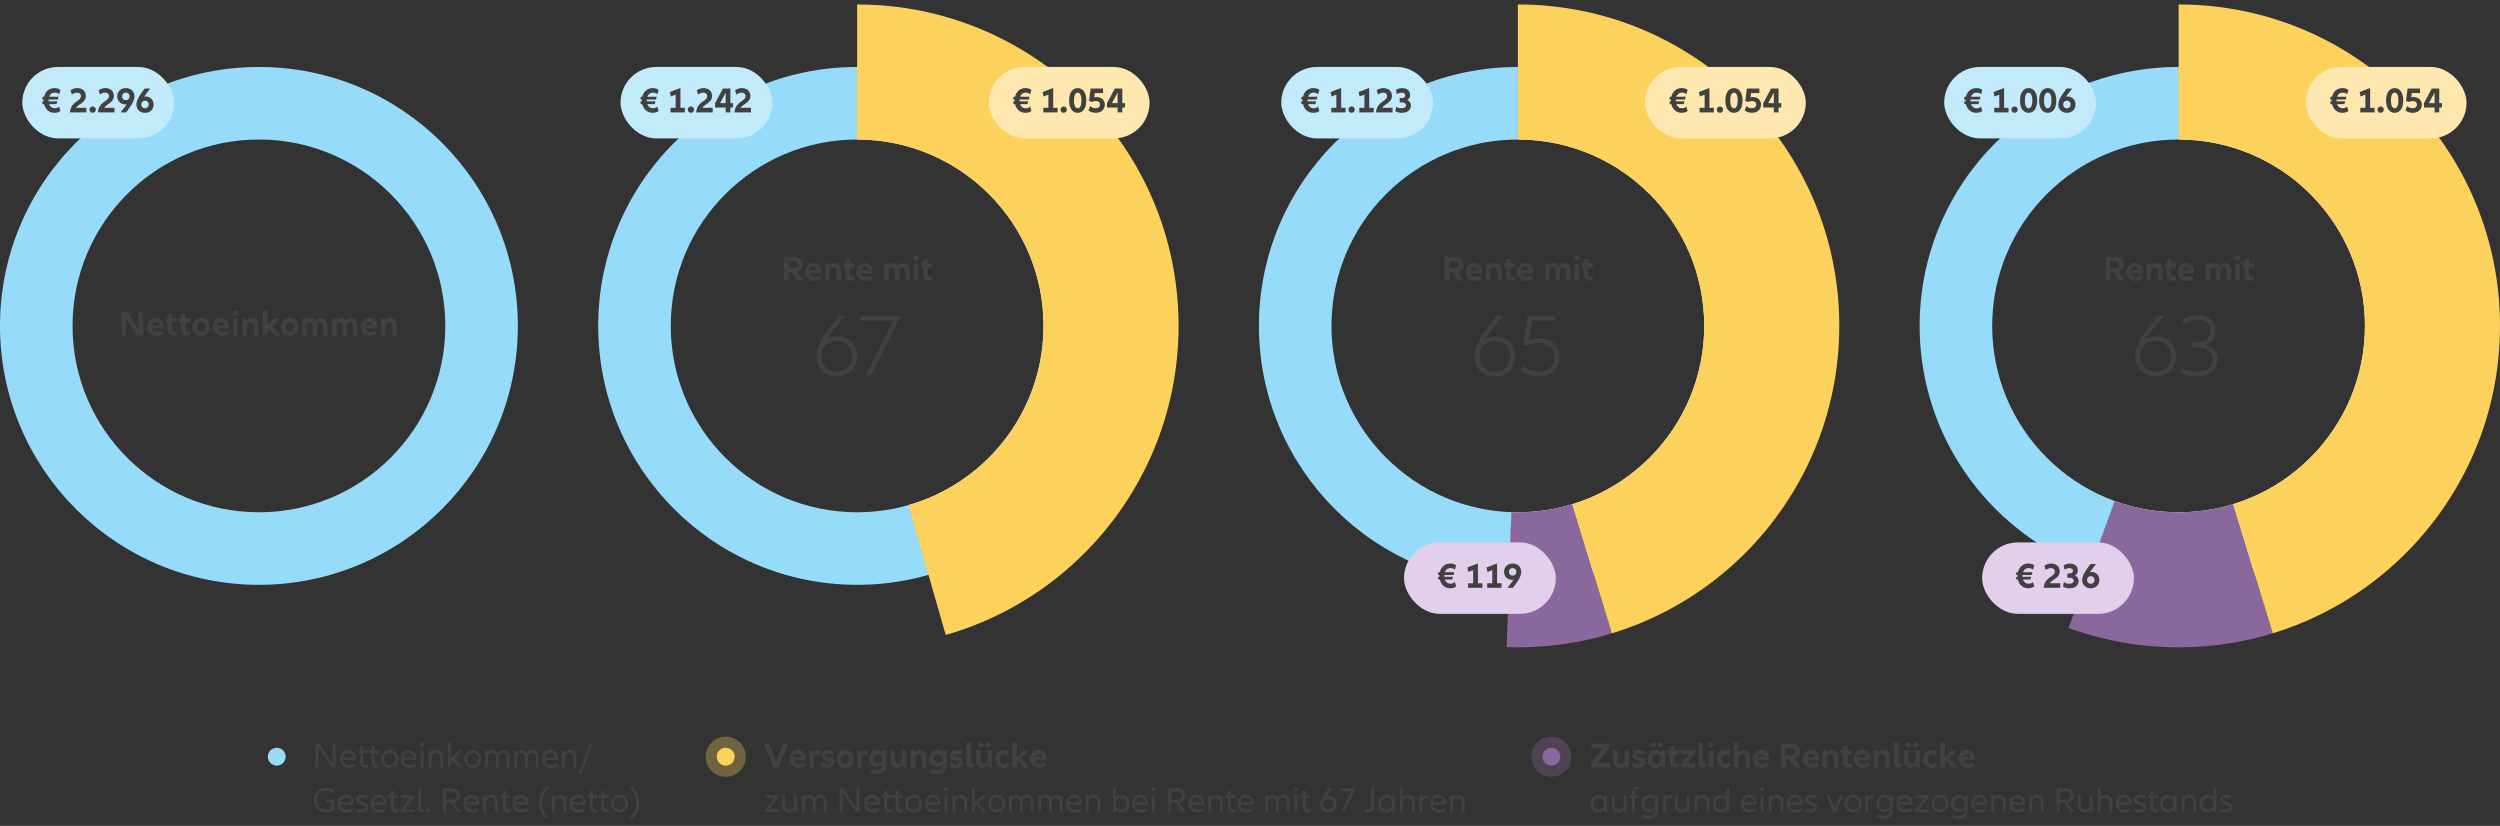
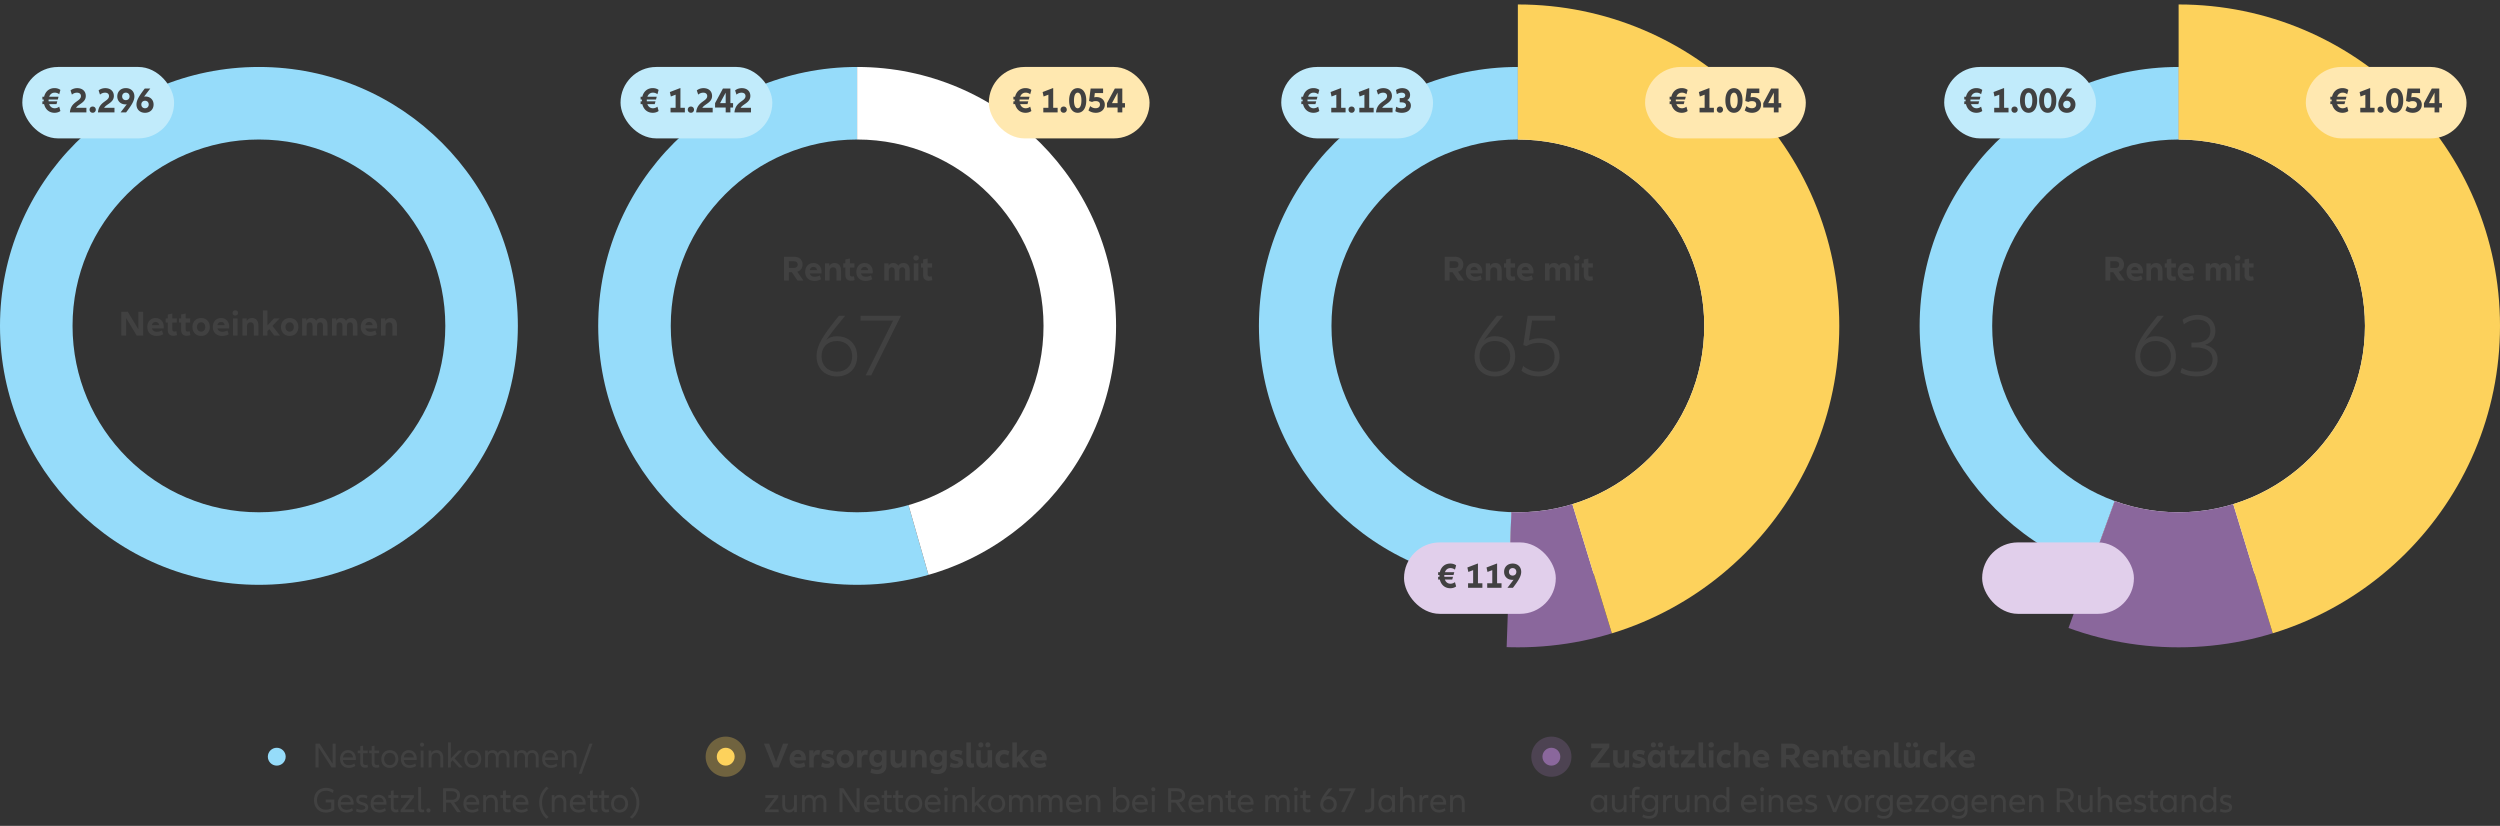
<svg xmlns="http://www.w3.org/2000/svg" xmlns:xlink="http://www.w3.org/1999/xlink" width="1120" height="370">
  <rect width="100%" height="100%" fill="#333333" stroke="none" />
  <style>.B{stroke:none}.C{fill:#414141}.D{fill:none}.E{fill:#96dcfa}.F{fill:#fdd25c}.G{fill:#c1ebfb}.H{fill:#ffe8b0}.I{fill:#8a679c}</style>
  <defs>
    <clipPath id="A">
-       <path d="m500,149.432c0,64.065-51.935,116-116,116s-116-51.935-116-116,51.935-116,116-116,116,51.935,116,116Zm-116-83.5c-46.116,0-83.5,37.384-83.5,83.5s37.384,83.5,83.5,83.5,83.5-37.384,83.5-83.5-37.384-83.5-83.5-83.5Z" class="B D" />
+       <path d="m500,149.432c0,64.065-51.935,116-116,116s-116-51.935-116-116,51.935-116,116-116,116,51.935,116,116m-116-83.5c-46.116,0-83.5,37.384-83.5,83.5s37.384,83.5,83.5,83.5,83.5-37.384,83.5-83.5-37.384-83.5-83.5-83.5Z" class="B D" />
    </clipPath>
    <clipPath id="B">
-       <path d="M528 149.432c0 79.529-64.471 144-144 144s-144-64.471-144-144 64.471-144 144-144 144 64.471 144 144zm-144-83.5c-46.116 0-83.5 37.384-83.5 83.5s37.384 83.5 83.5 83.5 83.5-37.384 83.5-83.5-37.384-83.5-83.5-83.5z" class="B D" />
-     </clipPath>
+       </clipPath>
    <clipPath id="C">
      <path d="m796,149.432c0,64.065-51.935,116-116,116s-116-51.935-116-116,51.935-116,116-116,116,51.935,116,116Zm-116-83.5c-46.116,0-83.5,37.384-83.5,83.5s37.384,83.5,83.5,83.5,83.5-37.384,83.5-83.5-37.384-83.5-83.5-83.5Z" class="B D" />
    </clipPath>
    <clipPath id="D">
      <path d="M824 149.432c0 79.529-64.471 144-144 144s-144-64.471-144-144 64.471-144 144-144 144 64.471 144 144zm-144-83.5c-46.116 0-83.5 37.384-83.5 83.5s37.384 83.5 83.5 83.5 83.5-37.384 83.5-83.5-37.384-83.5-83.5-83.5z" class="B D" />
    </clipPath>
    <clipPath id="E">
      <path d="m1092,149.432c0,64.065-51.935,116-116,116s-116-51.935-116-116,51.935-116,116-116,116,51.935,116,116Zm-116-83.5c-46.116,0-83.5,37.384-83.5,83.5s37.384,83.5,83.5,83.5,83.5-37.384,83.5-83.5-37.384-83.5-83.5-83.5Z" class="B D" />
    </clipPath>
    <clipPath id="F">
      <path d="M1120 149.432c0 79.529-64.471 144-144 144s-144-64.471-144-144 64.471-144 144-144 144 64.471 144 144zm-144-83.5c-46.116 0-83.5 37.384-83.5 83.5s37.384 83.5 83.5 83.5 83.5-37.384 83.5-83.5-37.384-83.5-83.5-83.5z" class="B D" />
    </clipPath>
    <symbol id="G" viewBox="0 0 1125.25 371.905">
      <path d="M150.393 336.589v10.676h-1.837l-5.829-9.012v9.012h-1.362v-10.676h1.821l5.845 9.012v-9.012h1.362zm9.013 7.331h-5.765c.174 1.537 1.204 2.321 2.661 2.321.903 0 1.806-.288 2.487-.768l.348 1.104c-.697.512-1.726.865-2.851.865-2.329 0-3.928-1.489-3.928-3.986 0-2.337 1.441-3.954 3.532-3.954 2.106 0 3.548 1.553 3.548 3.81 0 .24-.016.432-.032.608zm-5.75-1.137h4.498c-.095-1.264-.95-2.113-2.233-2.113-1.22 0-2.059.8-2.265 2.113zm11.183 4.354c-.396.16-.824.224-1.251.224-1.41 0-2.186-.816-2.186-2.273v-4.21h-1.125v-1.216h1.125v-1.921l1.267-.256v2.177h2.075v1.216h-2.075v4.066c0 .864.396 1.2 1.077 1.2a2.44 2.44 0 0 0 .903-.16l.19 1.153zm5.101 0c-.396.16-.824.224-1.251.224-1.41 0-2.186-.816-2.186-2.273v-4.21h-1.125v-1.216h1.125v-1.921l1.267-.256v2.177h2.075v1.216h-2.075v4.066c0 .864.396 1.2 1.077 1.2a2.44 2.44 0 0 0 .903-.16l.19 1.153zm.902-3.681c0-2.337 1.537-3.954 3.801-3.954 2.249 0 3.786 1.617 3.786 3.954 0 2.369-1.537 3.986-3.786 3.986-2.265 0-3.801-1.617-3.801-3.986zm6.32 0c0-1.617-1.045-2.737-2.519-2.737-1.504 0-2.534 1.121-2.534 2.737 0 1.633 1.03 2.769 2.534 2.769 1.473 0 2.519-1.136 2.519-2.769zm9.488.464h-5.765c.174 1.537 1.204 2.321 2.661 2.321.903 0 1.806-.288 2.487-.768l.348 1.104c-.697.512-1.726.865-2.851.865-2.329 0-3.928-1.489-3.928-3.986 0-2.337 1.441-3.954 3.532-3.954 2.106 0 3.548 1.553 3.548 3.81 0 .24-.016.432-.032.608zm-5.75-1.137h4.498c-.095-1.264-.95-2.113-2.233-2.113-1.22 0-2.059.8-2.265 2.113zm7.287-5.746c0-.528.365-.896.903-.896a.896.896 0 0 1 0 1.792c-.538 0-.903-.368-.903-.896zm1.537 2.625v7.603h-1.267v-7.603h1.267zm8.837 3.185v4.418h-1.267v-4.209c0-1.585-.744-2.337-1.948-2.337-1.267 0-2.043.849-2.043 2.289v4.258h-1.267v-7.603h1.188v1.136c.522-.88 1.394-1.296 2.439-1.296 1.727 0 2.898 1.232 2.898 3.345zm4.23 1.185l-.808.849v2.385h-1.267V336.03h1.267v7.187l3.437-3.553h1.647l-3.421 3.505 3.674 4.098h-1.647l-2.883-3.233zm5.211-.576c0-2.337 1.537-3.954 3.801-3.954 2.249 0 3.786 1.617 3.786 3.954 0 2.369-1.537 3.986-3.786 3.986-2.265 0-3.801-1.617-3.801-3.986zm6.32 0c0-1.617-1.045-2.737-2.519-2.737-1.504 0-2.534 1.121-2.534 2.737 0 1.633 1.03 2.769 2.534 2.769 1.473 0 2.519-1.136 2.519-2.769zm13.922-.737v4.546h-1.267v-4.338c0-1.504-.697-2.209-1.758-2.209-1.109 0-1.806.785-1.806 2.129v4.418h-1.267v-4.338c0-1.504-.681-2.209-1.774-2.209s-1.774.785-1.774 2.129v4.418h-1.267v-7.603h1.188v1.024c.475-.816 1.283-1.185 2.217-1.185 1.045 0 1.869.496 2.312 1.409.475-.96 1.378-1.409 2.423-1.409 1.631 0 2.771 1.185 2.771 3.217zm13.068 0v4.546h-1.267v-4.338c0-1.504-.697-2.209-1.758-2.209-1.109 0-1.806.785-1.806 2.129v4.418h-1.267v-4.338c0-1.504-.681-2.209-1.774-2.209s-1.774.785-1.774 2.129v4.418h-1.267v-7.603h1.188v1.024c.475-.816 1.283-1.185 2.217-1.185 1.045 0 1.869.496 2.312 1.409.475-.96 1.378-1.409 2.423-1.409 1.631 0 2.771 1.185 2.771 3.217zm8.633 1.201h-5.765c.174 1.537 1.204 2.321 2.661 2.321.903 0 1.806-.288 2.487-.768l.348 1.104c-.697.512-1.726.865-2.851.865-2.329 0-3.928-1.489-3.928-3.986 0-2.337 1.441-3.954 3.532-3.954 2.106 0 3.548 1.553 3.548 3.81 0 .24-.016.432-.032.608zm-5.75-1.137h4.498c-.095-1.264-.95-2.113-2.233-2.113-1.22 0-2.059.8-2.265 2.113zm14.082.064v4.418h-1.267v-4.209c0-1.585-.744-2.337-1.948-2.337-1.267 0-2.043.849-2.043 2.289v4.258h-1.267v-7.603h1.188v1.136c.522-.88 1.394-1.296 2.439-1.296 1.727 0 2.898 1.232 2.898 3.345zm.999 7.219l4.847-13.478h1.314l-4.847 13.478h-1.314zM149.76 361.615v4.594c-.855.769-2.186 1.249-3.722 1.249-3.152 0-5.354-2.177-5.354-5.522s2.202-5.538 5.354-5.538c1.346 0 2.566.384 3.421 1.04l-.38 1.265c-.839-.656-1.932-1.024-3.041-1.024-2.439 0-4.007 1.713-4.007 4.258s1.568 4.241 4.007 4.241c.855 0 1.71-.224 2.36-.592v-2.673h-2.471v-1.297h3.833zm8.633 2.305h-5.765c.174 1.537 1.204 2.321 2.661 2.321.903 0 1.806-.288 2.487-.769l.348 1.104c-.697.513-1.726.864-2.851.864-2.329 0-3.928-1.488-3.928-3.985 0-2.337 1.441-3.953 3.532-3.953 2.106 0 3.548 1.552 3.548 3.81a6.33 6.33 0 0 1-.032.607zm-5.75-1.136h4.498c-.095-1.265-.95-2.113-2.233-2.113-1.22 0-2.059.801-2.265 2.113zm7.175 2.929c.618.353 1.315.528 2.075.528 1.108 0 1.774-.416 1.774-1.057 0-1.568-4.055-.656-4.055-3.505 0-1.393 1.014-2.177 2.692-2.177.871 0 1.727.191 2.297.512l-.285 1.2c-.586-.336-1.315-.512-1.996-.512-.966 0-1.441.368-1.441.96 0 1.681 4.055.721 4.055 3.441 0 1.473-1.172 2.337-3.041 2.337-.935 0-1.774-.191-2.392-.528l.316-1.2zm13.29-1.793h-5.765c.174 1.537 1.204 2.321 2.661 2.321.903 0 1.806-.288 2.487-.769l.348 1.104c-.697.513-1.726.864-2.851.864-2.329 0-3.928-1.488-3.928-3.985 0-2.337 1.441-3.953 3.532-3.953 2.106 0 3.548 1.552 3.548 3.81a6.33 6.33 0 0 1-.032.607zm-5.75-1.136h4.498c-.095-1.265-.95-2.113-2.233-2.113-1.22 0-2.059.801-2.265 2.113zm11.183 4.354c-.396.16-.824.224-1.251.224-1.41 0-2.186-.816-2.186-2.272v-4.21h-1.125v-1.217h1.125v-1.92l1.267-.257v2.177h2.075v1.217h-2.075v4.065c0 .864.396 1.201 1.077 1.201a2.46 2.46 0 0 0 .903-.16l.19 1.152zm7.032-1.073v1.2h-6.098v-1.009l4.197-5.378h-4.039v-1.217h5.781v.993l-4.197 5.41h4.356zm3.057-10.036v9.252c0 .624.253.88.76.88.19 0 .38-.032.522-.08l.143 1.104c-.237.112-.586.16-.982.16-1.172 0-1.71-.544-1.71-1.841v-9.476h1.267zm2.408 10.452c0-.528.38-.929.918-.929s.919.4.919.929c0 .544-.38.929-.919.929s-.918-.385-.918-.929zm10.834-3.473h-2.011v4.258h-1.362v-10.677h3.959c2.265 0 3.643 1.297 3.643 3.202 0 1.601-.998 2.801-2.677 3.137l3.041 4.338h-1.679l-2.915-4.258zm-2.011-1.28h2.597c1.473 0 2.281-.784 2.281-1.921s-.808-1.905-2.281-1.905h-2.597v3.826zm14.809 2.192h-5.765c.174 1.537 1.204 2.321 2.661 2.321.903 0 1.806-.288 2.487-.769l.348 1.104c-.697.513-1.726.864-2.851.864-2.329 0-3.928-1.488-3.928-3.985 0-2.337 1.441-3.953 3.532-3.953 2.106 0 3.548 1.552 3.548 3.81a6.33 6.33 0 0 1-.032.607zm-5.75-1.136h4.498c-.095-1.265-.95-2.113-2.233-2.113-1.22 0-2.059.801-2.265 2.113zm14.082.064v4.418h-1.267v-4.21c0-1.584-.744-2.337-1.948-2.337-1.267 0-2.043.849-2.043 2.289v4.258h-1.267v-7.604h1.188v1.137c.522-.88 1.394-1.296 2.439-1.296 1.727 0 2.898 1.232 2.898 3.345zm5.781 4.29c-.396.16-.824.224-1.251.224-1.41 0-2.186-.816-2.186-2.272v-4.21h-1.125v-1.217h1.125v-1.92l1.267-.257v2.177h2.075v1.217h-2.075v4.065c0 .864.396 1.201 1.077 1.201a2.46 2.46 0 0 0 .903-.16l.19 1.152zm7.951-3.218h-5.765c.174 1.537 1.204 2.321 2.661 2.321.903 0 1.806-.288 2.487-.769l.348 1.104c-.697.513-1.726.864-2.851.864-2.329 0-3.928-1.488-3.928-3.985 0-2.337 1.441-3.953 3.532-3.953 2.106 0 3.548 1.552 3.548 3.81a6.33 6.33 0 0 1-.032.607zm-5.75-1.136h4.498c-.095-1.265-.95-2.113-2.233-2.113-1.22 0-2.059.801-2.265 2.113zm13.829 7.427c-2.027-1.713-3.247-4.193-3.247-7.171s1.22-5.458 3.247-7.171l.982.736c-1.821 1.488-2.962 3.762-2.962 6.435s1.141 4.946 2.962 6.435l-.982.736zm8.901-7.363v4.418h-1.267v-4.21c0-1.584-.744-2.337-1.948-2.337-1.267 0-2.043.849-2.043 2.289v4.258h-1.267v-7.604h1.188v1.137c.522-.88 1.394-1.296 2.439-1.296 1.727 0 2.898 1.232 2.898 3.345zm8.633 1.072h-5.765c.174 1.537 1.204 2.321 2.661 2.321.903 0 1.806-.288 2.487-.769l.348 1.104c-.697.513-1.726.864-2.851.864-2.329 0-3.928-1.488-3.928-3.985 0-2.337 1.441-3.953 3.532-3.953 2.106 0 3.548 1.552 3.548 3.81a6.33 6.33 0 0 1-.032.607zm-5.75-1.136h4.498c-.095-1.265-.95-2.113-2.233-2.113-1.22 0-2.059.801-2.265 2.113zm11.183 4.354c-.396.16-.824.224-1.251.224-1.41 0-2.186-.816-2.186-2.272v-4.21h-1.125v-1.217h1.125v-1.92l1.267-.257v2.177h2.075v1.217h-2.075v4.065c0 .864.396 1.201 1.077 1.201a2.46 2.46 0 0 0 .903-.16l.19 1.152zm5.1 0c-.396.16-.824.224-1.251.224-1.41 0-2.186-.816-2.186-2.272v-4.21h-1.125v-1.217h1.125v-1.92l1.267-.257v2.177h2.075v1.217h-2.075v4.065c0 .864.396 1.201 1.077 1.201a2.46 2.46 0 0 0 .903-.16l.19 1.152zm.903-3.682c0-2.337 1.537-3.953 3.801-3.953 2.249 0 3.786 1.616 3.786 3.953 0 2.369-1.537 3.985-3.786 3.985-2.265 0-3.801-1.616-3.801-3.985zm6.32 0c0-1.616-1.045-2.737-2.519-2.737-1.504 0-2.534 1.121-2.534 2.737 0 1.633 1.03 2.77 2.534 2.77 1.473 0 2.519-1.137 2.519-2.77zm5.052-.416c0-2.673-1.14-4.946-2.961-6.435l.982-.736c2.027 1.713 3.247 4.193 3.247 7.171s-1.219 5.458-3.247 7.171l-.982-.736c1.821-1.488 2.961-3.762 2.961-6.435z" class="B C" />
      <circle cx="123.988" cy="342.432" r="4" class="B E" />
      <path d="M721.171 345.216v2.049h-8.516v-1.729l5.314-6.915h-5.09v-2.049h8.067v1.713l-5.298 6.931h5.522zm8.655-5.65v7.699h-1.905v-1.201c-.497.929-1.393 1.377-2.417 1.377-1.793 0-2.833-1.233-2.833-3.346v-4.53h2.033v4.098c0 1.249.496 1.857 1.488 1.857s1.601-.656 1.601-1.809v-4.146h2.033zm1.869 5.474c.656.384 1.425.592 2.193.592.816 0 1.312-.288 1.312-.656 0-1.041-3.825-.32-3.825-3.185 0-1.537 1.12-2.385 2.993-2.385.96 0 1.889.208 2.561.544l-.528 1.745c-.608-.304-1.312-.48-1.969-.48-.705 0-1.024.224-1.024.56 0 1.136 3.825.336 3.825 3.137 0 1.585-1.296 2.513-3.345 2.513-1.041 0-1.969-.224-2.673-.576l.48-1.809zm6.512-1.616c0-2.385 1.409-4.018 3.441-4.018.96 0 1.793.384 2.417 1.249v-1.088h1.905v7.699h-1.905v-1.072c-.624.864-1.457 1.249-2.417 1.249-2.033 0-3.441-1.649-3.441-4.018zm1.393-6.291a1.09 1.09 0 0 1 1.137-1.136c.656 0 1.12.48 1.12 1.136s-.464 1.121-1.12 1.121c-.672 0-1.137-.464-1.137-1.121zm4.338 6.291c0-1.313-.688-2.097-1.793-2.097-1.136 0-1.905.849-1.905 2.097 0 1.232.769 2.097 1.905 2.097 1.104 0 1.793-.784 1.793-2.097zm-1.152-6.291c0-.656.448-1.136 1.12-1.136.656 0 1.121.48 1.121 1.136s-.464 1.121-1.121 1.121c-.672 0-1.12-.464-1.12-1.121zm9.439 9.94c-.496.192-1.136.288-1.648.288-1.601 0-2.481-.929-2.481-2.561v-3.361h-.944v-1.873h.944v-1.745l2.033-.416v2.161h2.001v1.873h-2.001v3.025c0 .736.352 1.024.96 1.024.304 0 .592-.064.848-.16l.288 1.745zm7.169-1.665v1.857h-6.339v-1.569l3.458-4.257h-3.297v-1.873h6.019v1.585l-3.441 4.257h3.602zm3.597-9.379v8.611c0 .592.24.848.736.848a1.35 1.35 0 0 0 .528-.112l.208 1.761c-.304.128-.8.208-1.36.208-1.473 0-2.145-.688-2.145-2.337v-8.979h2.033zm2.367 1.104c0-.704.512-1.184 1.232-1.184.752 0 1.249.48 1.249 1.184 0 .688-.496 1.169-1.249 1.169-.72 0-1.232-.48-1.232-1.169zm2.257 2.433v7.699h-2.033v-7.699h2.033zm1.503 3.858c0-2.449 1.601-4.018 3.874-4.018.88 0 1.761.24 2.465.688l-.577 1.841c-.512-.4-1.136-.608-1.76-.608-1.185 0-1.969.769-1.969 2.097s.785 2.097 1.969 2.097c.608 0 1.264-.208 1.776-.592l.561 1.809c-.705.464-1.585.705-2.465.705-2.273 0-3.874-1.601-3.874-4.018zm14.819-.673v4.514h-2.033v-4.082c0-1.265-.496-1.857-1.488-1.857s-1.601.656-1.601 1.809v4.13h-2.033v-11.236h2.033v4.53c.512-.785 1.345-1.153 2.273-1.153 1.809 0 2.849 1.233 2.849 3.346zm8.64 1.313h-5.234c.256 1.008 1.072 1.521 2.209 1.521.784 0 1.617-.24 2.289-.625l.56 1.697c-.769.512-1.825.785-2.945.785-2.465 0-4.178-1.521-4.178-4.018 0-2.385 1.521-4.018 3.698-4.018 2.161 0 3.666 1.569 3.666 3.874 0 .304-.016.561-.064.785zm-5.25-1.473h3.297c-.128-.896-.72-1.44-1.617-1.44-.864 0-1.488.544-1.681 1.44zm14.144.928h-1.312v3.746h-2.177v-10.676h4.482c2.401 0 3.841 1.409 3.841 3.473 0 1.585-.864 2.801-2.385 3.25l2.753 3.954h-2.641l-2.561-3.746zm-1.312-1.905h2.305c1.072 0 1.665-.608 1.665-1.488 0-.896-.592-1.505-1.665-1.505h-2.305v2.993zm14.753 2.45h-5.234c.256 1.008 1.072 1.521 2.209 1.521.784 0 1.617-.24 2.289-.625l.56 1.697c-.769.512-1.825.785-2.945.785-2.465 0-4.178-1.521-4.178-4.018 0-2.385 1.521-4.018 3.698-4.018 2.161 0 3.666 1.569 3.666 3.874 0 .304-.016.561-.064.785zm-5.25-1.473h3.297c-.128-.896-.72-1.44-1.617-1.44-.864 0-1.488.544-1.681 1.44zm14.018.16v4.514h-2.033v-4.082c0-1.265-.496-1.857-1.488-1.857s-1.601.656-1.601 1.809v4.13h-2.033v-7.699h1.905v1.201c.496-.929 1.393-1.361 2.401-1.361 1.809 0 2.849 1.233 2.849 3.346zm6.095 4.322c-.496.192-1.136.288-1.648.288-1.601 0-2.481-.929-2.481-2.561v-3.361h-.944v-1.873h.944v-1.745l2.033-.416v2.161h2.001v1.873h-2.001v3.025c0 .736.352 1.024.96 1.024.304 0 .592-.064.848-.16l.288 1.745zm8.064-3.009h-5.234c.256 1.008 1.072 1.521 2.209 1.521.784 0 1.617-.24 2.289-.625l.56 1.697c-.769.512-1.825.785-2.945.785-2.465 0-4.178-1.521-4.178-4.018 0-2.385 1.521-4.018 3.698-4.018 2.161 0 3.666 1.569 3.666 3.874 0 .304-.016.561-.064.785zm-5.25-1.473h3.297c-.128-.896-.72-1.44-1.617-1.44-.864 0-1.488.544-1.681 1.44zm14.019.16v4.514h-2.033v-4.082c0-1.265-.496-1.857-1.488-1.857s-1.601.656-1.601 1.809v4.13h-2.033v-7.699h1.905v1.201c.496-.929 1.393-1.361 2.401-1.361 1.809 0 2.849 1.233 2.849 3.346zm3.886-6.722v8.611c0 .592.24.848.736.848a1.35 1.35 0 0 0 .528-.112l.208 1.761c-.304.128-.8.208-1.36.208-1.473 0-2.145-.688-2.145-2.337v-8.979h2.033zm9.586 3.537v7.699h-1.905v-1.201c-.497.929-1.393 1.377-2.417 1.377-1.793 0-2.833-1.233-2.833-3.346v-4.53h2.033v4.098c0 1.249.496 1.857 1.488 1.857s1.601-.656 1.601-1.809v-4.146h2.033zm-6.211-2.433a1.09 1.09 0 0 1 1.137-1.136c.656 0 1.121.48 1.121 1.136s-.464 1.121-1.121 1.121c-.672 0-1.137-.464-1.137-1.121zm3.186 0c0-.656.448-1.136 1.121-1.136.656 0 1.12.48 1.12 1.136s-.464 1.121-1.12 1.121c-.672 0-1.121-.464-1.121-1.121zm4.525 6.291c0-2.449 1.601-4.018 3.874-4.018.88 0 1.761.24 2.465.688l-.577 1.841c-.512-.4-1.136-.608-1.76-.608-1.185 0-1.969.769-1.969 2.097s.785 2.097 1.969 2.097c.608 0 1.264-.208 1.776-.592l.561 1.809c-.705.464-1.585.705-2.465.705-2.273 0-3.874-1.601-3.874-4.018zm10.562.944l-.865.896v2.001h-2.033v-11.236h2.033v6.723l2.961-3.186h2.529l-3.249 3.361 3.377 4.338h-2.577l-2.177-2.897zm12.593-.304h-5.234c.256 1.008 1.072 1.521 2.209 1.521.784 0 1.617-.24 2.289-.625l.56 1.697c-.769.512-1.825.785-2.945.785-2.465 0-4.178-1.521-4.178-4.018 0-2.385 1.521-4.018 3.698-4.018 2.161 0 3.666 1.569 3.666 3.874 0 .304-.016.561-.064.785zm-5.25-1.473h3.297c-.128-.896-.72-1.44-1.617-1.44-.864 0-1.488.544-1.681 1.44zm-166.884 20.865c0-2.337 1.441-3.953 3.5-3.953a3.21 3.21 0 0 1 2.692 1.376v-1.217h1.188v7.604h-1.188v-1.217a3.21 3.21 0 0 1-2.692 1.377c-2.059 0-3.5-1.617-3.5-3.97zm6.114 0c0-1.696-.966-2.737-2.376-2.737-1.473 0-2.471 1.121-2.471 2.737 0 1.633.998 2.753 2.471 2.753 1.41 0 2.376-1.04 2.376-2.753zm9.947-3.794v7.604h-1.188v-1.137c-.522.881-1.394 1.297-2.423 1.297-1.742 0-2.914-1.232-2.914-3.346v-4.418h1.267v4.21c0 1.585.744 2.337 1.948 2.337 1.267 0 2.043-.848 2.043-2.289v-4.258h1.267zm3.77 0h2.059v1.217h-2.059v6.387h-1.267v-6.387h-1.125v-1.217h1.125v-1.312c0-1.552.792-2.448 2.265-2.448.428 0 .839.08 1.188.208l-.206 1.136c-.27-.111-.57-.159-.855-.159-.729 0-1.125.368-1.125 1.36v1.216zm10.359 0v6.771c0 2.385-1.457 3.777-4.023 3.777-1.077 0-2.106-.272-2.978-.752l.333-1.169a4.88 4.88 0 0 0 2.534.721c1.9 0 2.867-.944 2.867-2.705v-.433c-.649.849-1.552 1.28-2.613 1.28-2.059 0-3.5-1.568-3.5-3.825s1.441-3.825 3.5-3.825a3.21 3.21 0 0 1 2.692 1.376v-1.217h1.188zm-1.267 3.666c0-1.633-.966-2.625-2.376-2.625-1.473 0-2.471 1.072-2.471 2.625s.998 2.609 2.471 2.609c1.41 0 2.376-.993 2.376-2.609zm7.635-3.617l-.174 1.264c-.237-.079-.491-.128-.744-.128-1.141 0-1.869.736-1.869 2.321v4.098h-1.267v-7.604h1.188v1.217c.428-.896 1.093-1.328 1.996-1.328a2.22 2.22 0 0 1 .871.16zm7.762-.049v7.604h-1.188v-1.137c-.522.881-1.394 1.297-2.423 1.297-1.742 0-2.914-1.232-2.914-3.346v-4.418h1.267v4.21c0 1.585.744 2.337 1.948 2.337 1.267 0 2.043-.848 2.043-2.289v-4.258h1.267zm8.837 3.186v4.418h-1.267v-4.21c0-1.584-.744-2.337-1.948-2.337-1.267 0-2.043.849-2.043 2.289v4.258h-1.267v-7.604h1.188v1.137c.522-.88 1.394-1.296 2.439-1.296 1.727 0 2.898 1.232 2.898 3.345zm8.966-6.819v11.236h-1.188v-1.217a3.21 3.21 0 0 1-2.692 1.377c-2.059 0-3.5-1.617-3.5-3.97 0-2.337 1.441-3.953 3.5-3.953 1.061 0 1.964.432 2.613 1.264v-4.737h1.267zm-1.267 7.427c0-1.696-.966-2.737-2.376-2.737-1.473 0-2.471 1.121-2.471 2.737 0 1.633.998 2.753 2.471 2.753 1.41 0 2.376-1.04 2.376-2.753zm13.543.464h-5.765c.174 1.537 1.204 2.321 2.661 2.321.903 0 1.806-.288 2.487-.769l.348 1.104c-.697.513-1.726.864-2.851.864-2.329 0-3.928-1.488-3.928-3.985 0-2.337 1.441-3.953 3.532-3.953 2.106 0 3.548 1.552 3.548 3.81a6.33 6.33 0 0 1-.032.607zm-5.75-1.136h4.498c-.095-1.265-.95-2.113-2.233-2.113-1.22 0-2.059.801-2.265 2.113zm7.287-5.747c0-.527.364-.896.902-.896a.896.896 0 0 1 0 1.792c-.538 0-.902-.368-.902-.896zm1.536 2.625v7.604h-1.267v-7.604h1.267zm8.838 3.186v4.418h-1.267v-4.21c0-1.584-.744-2.337-1.948-2.337-1.267 0-2.043.849-2.043 2.289v4.258h-1.267v-7.604h1.188v1.137c.522-.88 1.394-1.296 2.439-1.296 1.727 0 2.898 1.232 2.898 3.345zm8.633 1.072h-5.765c.174 1.537 1.204 2.321 2.661 2.321.903 0 1.806-.288 2.487-.769l.348 1.104c-.697.513-1.726.864-2.851.864-2.329 0-3.928-1.488-3.928-3.985 0-2.337 1.441-3.953 3.532-3.953 2.106 0 3.548 1.552 3.548 3.81a6.33 6.33 0 0 1-.032.607zm-5.75-1.136h4.498c-.095-1.265-.95-2.113-2.233-2.113-1.22 0-2.059.801-2.265 2.113zm7.176 2.929c.618.353 1.315.528 2.075.528 1.108 0 1.774-.416 1.774-1.057 0-1.568-4.055-.656-4.055-3.505 0-1.393 1.014-2.177 2.692-2.177.871 0 1.727.191 2.297.512l-.285 1.2c-.586-.336-1.315-.512-1.996-.512-.966 0-1.441.368-1.441.96 0 1.681 4.055.721 4.055 3.441 0 1.473-1.172 2.337-3.041 2.337-.935 0-1.774-.191-2.392-.528l.316-1.2zm16.662-6.051l-3.041 7.604h-1.314l-3.041-7.604h1.362l2.344 6.163 2.344-6.163h1.346zm.729 3.794c0-2.337 1.537-3.953 3.801-3.953 2.249 0 3.786 1.616 3.786 3.953 0 2.369-1.537 3.985-3.786 3.985-2.265 0-3.801-1.616-3.801-3.985zm6.32 0c0-1.616-1.045-2.737-2.519-2.737-1.504 0-2.534 1.121-2.534 2.737 0 1.633 1.03 2.77 2.534 2.77 1.473 0 2.519-1.137 2.519-2.77zm7.065-3.745l-.174 1.264c-.237-.079-.491-.128-.744-.128-1.141 0-1.869.736-1.869 2.321v4.098h-1.267v-7.604h1.188v1.217c.428-.896 1.093-1.328 1.996-1.328a2.22 2.22 0 0 1 .871.16zm8.205-.049v6.771c0 2.385-1.457 3.777-4.023 3.777-1.077 0-2.106-.272-2.978-.752l.333-1.169a4.88 4.88 0 0 0 2.534.721c1.9 0 2.867-.944 2.867-2.705v-.433c-.649.849-1.552 1.28-2.613 1.28-2.059 0-3.5-1.568-3.5-3.825s1.441-3.825 3.5-3.825a3.21 3.21 0 0 1 2.692 1.376v-1.217h1.188zm-1.267 3.666c0-1.633-.966-2.625-2.376-2.625-1.473 0-2.471 1.072-2.471 2.625s.998 2.609 2.471 2.609c1.41 0 2.376-.993 2.376-2.609zm10.058.592h-5.765c.174 1.537 1.204 2.321 2.661 2.321.903 0 1.806-.288 2.487-.769l.348 1.104c-.697.513-1.726.864-2.851.864-2.329 0-3.928-1.488-3.928-3.985 0-2.337 1.441-3.953 3.532-3.953 2.106 0 3.548 1.552 3.548 3.81a6.33 6.33 0 0 1-.032.607zm-5.75-1.136h4.498c-.095-1.265-.95-2.113-2.233-2.113-1.22 0-2.059.801-2.265 2.113zm13.115 3.281v1.2h-6.098v-1.009l4.197-5.378h-4.039v-1.217h5.781v.993l-4.197 5.41h4.355zm1.22-2.609c0-2.337 1.537-3.953 3.801-3.953 2.249 0 3.786 1.616 3.786 3.953 0 2.369-1.537 3.985-3.786 3.985-2.265 0-3.801-1.616-3.801-3.985zm6.32 0c0-1.616-1.045-2.737-2.519-2.737-1.504 0-2.534 1.121-2.534 2.737 0 1.633 1.03 2.77 2.534 2.77 1.473 0 2.519-1.137 2.519-2.77zm9.82-3.794v6.771c0 2.385-1.457 3.777-4.023 3.777-1.077 0-2.106-.272-2.978-.752l.333-1.169a4.88 4.88 0 0 0 2.534.721c1.9 0 2.867-.944 2.867-2.705v-.433c-.649.849-1.552 1.28-2.613 1.28-2.059 0-3.5-1.568-3.5-3.825s1.441-3.825 3.5-3.825a3.21 3.21 0 0 1 2.692 1.376v-1.217h1.188zm-1.267 3.666c0-1.633-.966-2.625-2.376-2.625-1.473 0-2.471 1.072-2.471 2.625s.998 2.609 2.471 2.609c1.41 0 2.376-.993 2.376-2.609zm10.059.592h-5.765c.174 1.537 1.204 2.321 2.661 2.321.903 0 1.806-.288 2.487-.769l.348 1.104c-.697.513-1.726.864-2.851.864-2.329 0-3.928-1.488-3.928-3.985 0-2.337 1.441-3.953 3.532-3.953 2.106 0 3.548 1.552 3.548 3.81a6.33 6.33 0 0 1-.032.607zm-5.75-1.136h4.498c-.095-1.265-.95-2.113-2.233-2.113-1.22 0-2.059.801-2.265 2.113zm14.081.064v4.418h-1.267v-4.21c0-1.584-.744-2.337-1.948-2.337-1.267 0-2.043.849-2.043 2.289v4.258h-1.267v-7.604h1.188v1.137c.522-.88 1.394-1.296 2.439-1.296 1.727 0 2.898 1.232 2.898 3.345zm8.633 1.072h-5.765c.174 1.537 1.204 2.321 2.661 2.321.903 0 1.806-.288 2.487-.769l.348 1.104c-.697.513-1.726.864-2.851.864-2.329 0-3.928-1.488-3.928-3.985 0-2.337 1.441-3.953 3.532-3.953 2.106 0 3.548 1.552 3.548 3.81a6.33 6.33 0 0 1-.032.607zm-5.75-1.136h4.498c-.095-1.265-.95-2.113-2.233-2.113-1.22 0-2.059.801-2.265 2.113zm14.082.064v4.418h-1.267v-4.21c0-1.584-.744-2.337-1.948-2.337-1.267 0-2.043.849-2.043 2.289v4.258h-1.267v-7.604h1.188v1.137c.522-.88 1.394-1.296 2.439-1.296 1.727 0 2.898 1.232 2.898 3.345zm9.234.16h-2.011v4.258h-1.362v-10.677h3.959c2.265 0 3.643 1.297 3.643 3.202 0 1.601-.998 2.801-2.677 3.137l3.041 4.338h-1.679l-2.915-4.258zm-2.011-1.28h2.597c1.473 0 2.281-.784 2.281-1.921s-.808-1.905-2.281-1.905h-2.597v3.826zm14.699-2.066v7.604h-1.188v-1.137c-.522.881-1.394 1.297-2.423 1.297-1.742 0-2.914-1.232-2.914-3.346v-4.418h1.267v4.21c0 1.585.744 2.337 1.948 2.337 1.267 0 2.043-.848 2.043-2.289v-4.258h1.267zm8.838 3.186v4.418h-1.267v-4.21c0-1.584-.744-2.337-1.948-2.337-1.267 0-2.043.849-2.043 2.289v4.258h-1.267V356.03h1.267v4.642c.522-.8 1.378-1.168 2.36-1.168 1.727 0 2.898 1.232 2.898 3.345zm8.633 1.072h-5.765c.174 1.537 1.204 2.321 2.661 2.321.903 0 1.806-.288 2.487-.769l.348 1.104c-.697.513-1.726.864-2.851.864-2.329 0-3.928-1.488-3.928-3.985 0-2.337 1.441-3.953 3.532-3.953 2.106 0 3.548 1.552 3.548 3.81a6.33 6.33 0 0 1-.032.607zm-5.75-1.136h4.498c-.095-1.265-.95-2.113-2.233-2.113-1.22 0-2.059.801-2.265 2.113zm7.176 2.929c.618.353 1.315.528 2.075.528 1.108 0 1.774-.416 1.774-1.057 0-1.568-4.055-.656-4.055-3.505 0-1.393 1.014-2.177 2.692-2.177.871 0 1.727.191 2.297.512l-.285 1.2c-.586-.336-1.315-.512-1.996-.512-.966 0-1.441.368-1.441.96 0 1.681 4.055.721 4.055 3.441 0 1.473-1.172 2.337-3.041 2.337-.935 0-1.774-.191-2.392-.528l.316-1.2zm10.438 1.425c-.396.16-.824.224-1.251.224-1.41 0-2.186-.816-2.186-2.272v-4.21h-1.125v-1.217h1.125v-1.92l1.267-.257v2.177h2.075v1.217h-2.075v4.065c0 .864.396 1.201 1.077 1.201a2.46 2.46 0 0 0 .903-.16l.19 1.152zm.903-3.682c0-2.337 1.441-3.953 3.5-3.953a3.21 3.21 0 0 1 2.692 1.376v-1.217h1.188v7.604h-1.188v-1.217a3.21 3.21 0 0 1-2.692 1.377c-2.059 0-3.5-1.617-3.5-3.97zm6.114 0c0-1.696-.966-2.737-2.376-2.737-1.473 0-2.471 1.121-2.471 2.737 0 1.633.998 2.753 2.471 2.753 1.41 0 2.376-1.04 2.376-2.753zm10.105-.608v4.418h-1.267v-4.21c0-1.584-.744-2.337-1.948-2.337-1.267 0-2.043.849-2.043 2.289v4.258h-1.267v-7.604h1.188v1.137c.522-.88 1.394-1.296 2.439-1.296 1.727 0 2.898 1.232 2.898 3.345zm8.966-6.819v11.236h-1.188v-1.217a3.21 3.21 0 0 1-2.692 1.377c-2.059 0-3.5-1.617-3.5-3.97 0-2.337 1.441-3.953 3.5-3.953 1.061 0 1.964.432 2.613 1.264v-4.737h1.267zm-1.267 7.427c0-1.696-.966-2.737-2.376-2.737-1.473 0-2.471 1.121-2.471 2.737 0 1.633.998 2.753 2.471 2.753 1.41 0 2.376-1.04 2.376-2.753zm3.2 2.257c.618.353 1.315.528 2.075.528 1.108 0 1.774-.416 1.774-1.057 0-1.568-4.055-.656-4.055-3.505 0-1.393 1.014-2.177 2.692-2.177.871 0 1.727.191 2.297.512l-.285 1.2c-.586-.336-1.315-.512-1.996-.512-.966 0-1.441.368-1.441.96 0 1.681 4.055.721 4.055 3.441 0 1.473-1.172 2.337-3.041 2.337-.935 0-1.774-.191-2.392-.528l.316-1.2z" class="B C" />
      <use width="18" height="18" xlink:href="#H" x="686.015" y="333.432" />
      <path d="M353.145 336.589l-4.339 10.676h-2.25l-4.339-10.676h2.344l3.121 8.211 3.12-8.211h2.344zm7.81 7.475h-5.179c.253 1.008 1.061 1.521 2.186 1.521a4.67 4.67 0 0 0 2.265-.625l.554 1.697c-.76.512-1.806.785-2.914.785-2.439 0-4.134-1.521-4.134-4.018 0-2.385 1.504-4.018 3.659-4.018 2.138 0 3.627 1.569 3.627 3.874 0 .304-.016.561-.063.785zm-5.195-1.473h3.263c-.127-.896-.713-1.44-1.6-1.44-.855 0-1.473.544-1.663 1.44zm11.626-2.945l-.285 2.001c-.253-.096-.522-.144-.808-.144-1.045 0-1.727.688-1.727 2.161v3.602h-2.011v-7.699h1.885v1.376c.396-1.008 1.061-1.488 1.964-1.488.333 0 .665.064.982.192zm.967 5.394c.649.384 1.41.592 2.17.592.808 0 1.298-.288 1.298-.656 0-1.041-3.785-.32-3.785-3.185 0-1.537 1.108-2.385 2.962-2.385.95 0 1.869.208 2.534.544l-.523 1.745c-.602-.304-1.299-.48-1.948-.48-.697 0-1.014.224-1.014.56 0 1.136 3.786.336 3.786 3.137 0 1.585-1.283 2.513-3.31 2.513-1.03 0-1.948-.224-2.645-.576l.475-1.809zm6.446-1.616c0-2.385 1.583-4.018 3.864-4.018 2.297 0 3.849 1.633 3.849 4.018 0 2.369-1.552 4.018-3.849 4.018-2.281 0-3.864-1.649-3.864-4.018zm5.702 0c0-1.249-.76-2.097-1.837-2.097-1.093 0-1.853.849-1.853 2.097 0 1.232.76 2.097 1.853 2.097 1.077 0 1.837-.864 1.837-2.097zm8.348-3.778l-.285 2.001c-.253-.096-.522-.144-.808-.144-1.045 0-1.727.688-1.727 2.161v3.602h-2.011v-7.699h1.885v1.376c.396-1.008 1.061-1.488 1.964-1.488.333 0 .665.064.982.192zm8.284-.08v6.835c0 2.401-1.505 3.81-4.134 3.81-1.109 0-2.186-.272-3.073-.736l.522-1.761c.697.4 1.584.64 2.439.64 1.473 0 2.233-.72 2.233-2.081v-.304a2.82 2.82 0 0 1-2.265 1.088c-2.012 0-3.405-1.569-3.405-3.826s1.394-3.826 3.405-3.826c.95 0 1.774.384 2.392 1.249v-1.088h1.885zm-2.012 3.666c0-1.232-.681-1.969-1.774-1.969-1.125 0-1.885.8-1.885 1.969 0 1.152.76 1.969 1.885 1.969 1.093 0 1.774-.736 1.774-1.969zm10.93-3.666v7.699h-1.885v-1.201c-.491.929-1.378 1.377-2.392 1.377-1.774 0-2.804-1.233-2.804-3.346v-4.53h2.012v4.098c0 1.249.491 1.857 1.473 1.857s1.584-.656 1.584-1.809v-4.146h2.012zm9.076 3.185v4.514h-2.011v-4.082c0-1.265-.491-1.857-1.473-1.857s-1.584.656-1.584 1.809v4.13h-2.011v-7.699h1.885v1.201c.491-.929 1.378-1.361 2.375-1.361 1.79 0 2.819 1.233 2.819 3.346zm9.013-3.185v6.835c0 2.401-1.505 3.81-4.134 3.81-1.109 0-2.186-.272-3.073-.736l.522-1.761c.697.4 1.584.64 2.439.64 1.473 0 2.233-.72 2.233-2.081v-.304a2.82 2.82 0 0 1-2.265 1.088c-2.012 0-3.405-1.569-3.405-3.826s1.394-3.826 3.405-3.826c.95 0 1.774.384 2.392 1.249v-1.088h1.885zm-2.012 3.666c0-1.232-.681-1.969-1.774-1.969-1.125 0-1.885.8-1.885 1.969 0 1.152.76 1.969 1.885 1.969 1.093 0 1.774-.736 1.774-1.969zm3.865 1.808c.649.384 1.41.592 2.17.592.808 0 1.298-.288 1.298-.656 0-1.041-3.785-.32-3.785-3.185 0-1.537 1.108-2.385 2.962-2.385.95 0 1.869.208 2.534.544l-.523 1.745c-.602-.304-1.299-.48-1.948-.48-.697 0-1.014.224-1.014.56 0 1.136 3.786.336 3.786 3.137 0 1.585-1.283 2.513-3.31 2.513-1.03 0-1.948-.224-2.645-.576l.475-1.809zm8.965-9.011v8.611c0 .592.238.848.729.848a1.33 1.33 0 0 0 .523-.112l.206 1.761c-.301.128-.792.208-1.346.208-1.457 0-2.122-.688-2.122-2.337v-8.979h2.011zm9.488 3.537v7.699h-1.885v-1.201c-.491.929-1.378 1.377-2.392 1.377-1.774 0-2.804-1.233-2.804-3.346v-4.53h2.012v4.098c0 1.249.491 1.857 1.473 1.857s1.584-.656 1.584-1.809v-4.146h2.012zm-6.146-2.433c0-.656.459-1.136 1.125-1.136.649 0 1.109.48 1.109 1.136s-.459 1.121-1.109 1.121a1.07 1.07 0 0 1-1.125-1.121zm3.152 0c0-.656.443-1.136 1.109-1.136.649 0 1.108.48 1.108 1.136s-.459 1.121-1.108 1.121c-.666 0-1.109-.464-1.109-1.121zm4.484 6.291c0-2.449 1.583-4.018 3.833-4.018.871 0 1.743.24 2.439.688l-.57 1.841a2.82 2.82 0 0 0-1.742-.608c-1.172 0-1.948.769-1.948 2.097s.776 2.097 1.948 2.097c.602 0 1.251-.208 1.758-.592l.555 1.809c-.697.464-1.568.705-2.439.705-2.249 0-3.833-1.601-3.833-4.018zm10.453.944l-.855.896v2.001h-2.011v-11.236h2.011v6.723l2.93-3.186h2.502l-3.215 3.361 3.342 4.338h-2.55l-2.154-2.897zm12.466-.304h-5.179c.253 1.008 1.061 1.521 2.186 1.521a4.67 4.67 0 0 0 2.265-.625l.554 1.697c-.76.512-1.806.785-2.914.785-2.439 0-4.134-1.521-4.134-4.018 0-2.385 1.504-4.018 3.659-4.018 2.138 0 3.627 1.569 3.627 3.874 0 .304-.016.561-.063.785zm-5.195-1.473h3.263c-.127-.896-.713-1.44-1.6-1.44-.855 0-1.473.544-1.663 1.44zm-114.822 23.474v1.2h-6.098v-1.009l4.197-5.378h-4.039v-1.217h5.781v.993l-4.197 5.41h4.356zm8.157-6.403v7.604h-1.188v-1.137c-.522.881-1.394 1.297-2.423 1.297-1.742 0-2.914-1.232-2.914-3.346v-4.418h1.267v4.21c0 1.585.744 2.337 1.948 2.337 1.267 0 2.043-.848 2.043-2.289v-4.258h1.267zm13.225 3.058v4.546h-1.267v-4.338c0-1.505-.697-2.209-1.758-2.209-1.109 0-1.806.784-1.806 2.129v4.418h-1.267v-4.338c0-1.505-.681-2.209-1.774-2.209s-1.774.784-1.774 2.129v4.418h-1.267v-7.604h1.188v1.024c.475-.815 1.283-1.184 2.217-1.184 1.045 0 1.869.496 2.312 1.408.475-.961 1.378-1.408 2.423-1.408 1.631 0 2.771 1.184 2.771 3.217zm14.889-6.131v10.677h-1.837l-5.829-9.012v9.012h-1.362v-10.677h1.821l5.845 9.012v-9.012h1.362zm9.014 7.331h-5.765c.174 1.537 1.204 2.321 2.661 2.321.903 0 1.806-.288 2.487-.769l.348 1.104c-.697.513-1.726.864-2.851.864-2.329 0-3.928-1.488-3.928-3.985 0-2.337 1.441-3.953 3.532-3.953 2.106 0 3.548 1.552 3.548 3.81a6.33 6.33 0 0 1-.032.607zm-5.75-1.136h4.498c-.095-1.265-.95-2.113-2.233-2.113-1.22 0-2.059.801-2.265 2.113zm11.183 4.354c-.396.16-.824.224-1.251.224-1.41 0-2.186-.816-2.186-2.272v-4.21h-1.125v-1.217h1.125v-1.92l1.267-.257v2.177h2.075v1.217h-2.075v4.065c0 .864.396 1.201 1.077 1.201a2.46 2.46 0 0 0 .903-.16l.19 1.152zm5.1 0c-.396.16-.824.224-1.251.224-1.41 0-2.186-.816-2.186-2.272v-4.21h-1.125v-1.217h1.125v-1.92l1.267-.257v2.177h2.075v1.217h-2.075v4.065c0 .864.396 1.201 1.077 1.201a2.46 2.46 0 0 0 .903-.16l.19 1.152zm.904-3.682c0-2.337 1.537-3.953 3.801-3.953 2.249 0 3.786 1.616 3.786 3.953 0 2.369-1.537 3.985-3.786 3.985-2.265 0-3.801-1.616-3.801-3.985zm6.32 0c0-1.616-1.045-2.737-2.519-2.737-1.504 0-2.534 1.121-2.534 2.737 0 1.633 1.03 2.77 2.534 2.77 1.473 0 2.519-1.137 2.519-2.77zm9.487.464h-5.765c.174 1.537 1.204 2.321 2.661 2.321.903 0 1.806-.288 2.487-.769l.348 1.104c-.697.513-1.726.864-2.851.864-2.329 0-3.928-1.488-3.928-3.985 0-2.337 1.441-3.953 3.532-3.953 2.106 0 3.548 1.552 3.548 3.81a6.33 6.33 0 0 1-.032.607zm-5.75-1.136h4.498c-.095-1.265-.95-2.113-2.233-2.113-1.22 0-2.059.801-2.265 2.113zm7.287-5.747c0-.527.365-.896.903-.896a.896.896 0 0 1 0 1.792c-.538 0-.903-.368-.903-.896zm1.537 2.625v7.604h-1.267v-7.604h1.267zm8.837 3.186v4.418h-1.267v-4.21c0-1.584-.744-2.337-1.948-2.337-1.267 0-2.043.849-2.043 2.289v4.258h-1.267v-7.604h1.188v1.137c.522-.88 1.394-1.296 2.439-1.296 1.727 0 2.898 1.232 2.898 3.345zm4.23 1.184l-.808.849v2.385h-1.267V356.03h1.267v7.187l3.437-3.554h1.647l-3.421 3.506 3.674 4.098h-1.647l-2.883-3.233zm5.211-.576c0-2.337 1.537-3.953 3.801-3.953 2.249 0 3.786 1.616 3.786 3.953 0 2.369-1.537 3.985-3.786 3.985-2.265 0-3.801-1.616-3.801-3.985zm6.32 0c0-1.616-1.045-2.737-2.519-2.737-1.504 0-2.534 1.121-2.534 2.737 0 1.633 1.03 2.77 2.534 2.77 1.473 0 2.519-1.137 2.519-2.77zm13.923-.736v4.546h-1.267v-4.338c0-1.505-.697-2.209-1.758-2.209-1.109 0-1.806.784-1.806 2.129v4.418h-1.267v-4.338c0-1.505-.681-2.209-1.774-2.209s-1.774.784-1.774 2.129v4.418h-1.267v-7.604h1.188v1.024c.475-.815 1.283-1.184 2.217-1.184 1.045 0 1.869.496 2.312 1.408.475-.961 1.378-1.408 2.423-1.408 1.631 0 2.771 1.184 2.771 3.217zm13.068 0v4.546h-1.267v-4.338c0-1.505-.697-2.209-1.758-2.209-1.109 0-1.806.784-1.806 2.129v4.418h-1.267v-4.338c0-1.505-.681-2.209-1.774-2.209s-1.774.784-1.774 2.129v4.418h-1.267v-7.604h1.188v1.024c.475-.815 1.283-1.184 2.217-1.184 1.045 0 1.869.496 2.312 1.408.475-.961 1.378-1.408 2.423-1.408 1.631 0 2.771 1.184 2.771 3.217zm8.633 1.2h-5.765c.174 1.537 1.204 2.321 2.661 2.321.903 0 1.806-.288 2.487-.769l.348 1.104c-.697.513-1.726.864-2.851.864-2.329 0-3.928-1.488-3.928-3.985 0-2.337 1.441-3.953 3.532-3.953 2.106 0 3.548 1.552 3.548 3.81a6.33 6.33 0 0 1-.032.607zm-5.75-1.136h4.498c-.095-1.265-.95-2.113-2.233-2.113-1.22 0-2.059.801-2.265 2.113zm14.082.064v4.418h-1.267v-4.21c0-1.584-.744-2.337-1.948-2.337-1.267 0-2.043.849-2.043 2.289v4.258h-1.267v-7.604h1.188v1.137c.522-.88 1.394-1.296 2.439-1.296 1.727 0 2.898 1.232 2.898 3.345zm13.02.608c0 2.353-1.441 3.97-3.516 3.97-1.093 0-2.012-.464-2.677-1.377v1.217h-1.188V356.03h1.267v4.737c.649-.832 1.536-1.264 2.598-1.264 2.075 0 3.516 1.616 3.516 3.953zm-1.267 0c0-1.616-1.014-2.737-2.471-2.737-1.426 0-2.376 1.041-2.376 2.737 0 1.713.95 2.753 2.376 2.753 1.457 0 2.471-1.12 2.471-2.753zm9.488.464h-5.765c.174 1.537 1.204 2.321 2.661 2.321.903 0 1.806-.288 2.487-.769l.348 1.104c-.697.513-1.726.864-2.851.864-2.329 0-3.928-1.488-3.928-3.985 0-2.337 1.441-3.953 3.532-3.953 2.106 0 3.548 1.552 3.548 3.81a6.33 6.33 0 0 1-.032.607zm-5.75-1.136h4.498c-.095-1.265-.95-2.113-2.233-2.113-1.22 0-2.059.801-2.265 2.113zm7.287-5.747c0-.527.364-.896.902-.896a.896.896 0 0 1 0 1.792c-.538 0-.902-.368-.902-.896zm1.536 2.625v7.604h-1.267v-7.604h1.267zm9.392 3.346h-2.011v4.258h-1.362v-10.677h3.959c2.265 0 3.643 1.297 3.643 3.202 0 1.601-.998 2.801-2.677 3.137l3.041 4.338h-1.679l-2.915-4.258zm-2.011-1.28h2.597c1.473 0 2.281-.784 2.281-1.921s-.808-1.905-2.281-1.905h-2.597v3.826zm14.81 2.192h-5.765c.174 1.537 1.204 2.321 2.661 2.321.903 0 1.806-.288 2.487-.769l.348 1.104c-.697.513-1.726.864-2.851.864-2.329 0-3.928-1.488-3.928-3.985 0-2.337 1.441-3.953 3.532-3.953 2.106 0 3.548 1.552 3.548 3.81a6.33 6.33 0 0 1-.032.607zm-5.75-1.136h4.498c-.095-1.265-.95-2.113-2.233-2.113-1.22 0-2.059.801-2.265 2.113zm14.082.064v4.418h-1.267v-4.21c0-1.584-.744-2.337-1.948-2.337-1.267 0-2.043.849-2.043 2.289v4.258h-1.267v-7.604h1.188v1.137c.522-.88 1.394-1.296 2.439-1.296 1.727 0 2.898 1.232 2.898 3.345zm5.781 4.29c-.396.16-.824.224-1.251.224-1.41 0-2.186-.816-2.186-2.272v-4.21h-1.125v-1.217h1.125v-1.92l1.267-.257v2.177h2.075v1.217h-2.075v4.065c0 .864.396 1.201 1.077 1.201a2.46 2.46 0 0 0 .903-.16l.19 1.152zm7.952-3.218H555.8c.174 1.537 1.204 2.321 2.661 2.321.903 0 1.806-.288 2.487-.769l.348 1.104c-.697.513-1.726.864-2.851.864-2.329 0-3.928-1.488-3.928-3.985 0-2.337 1.441-3.953 3.532-3.953 2.106 0 3.548 1.552 3.548 3.81a6.33 6.33 0 0 1-.032.607zm-5.75-1.136h4.498c-.095-1.265-.95-2.113-2.233-2.113-1.22 0-2.059.801-2.265 2.113zm21.953-.064v4.546h-1.267v-4.338c0-1.505-.697-2.209-1.758-2.209-1.109 0-1.806.784-1.806 2.129v4.418h-1.267v-4.338c0-1.505-.681-2.209-1.774-2.209s-1.774.784-1.774 2.129v4.418h-1.267v-7.604h1.188v1.024c.475-.815 1.283-1.184 2.217-1.184 1.045 0 1.869.496 2.312 1.408.475-.961 1.378-1.408 2.423-1.408 1.631 0 2.771 1.184 2.771 3.217zm1.886-5.683c0-.527.365-.896.903-.896a.896.896 0 0 1 0 1.792c-.538 0-.903-.368-.903-.896zm1.537 2.625v7.604h-1.267v-7.604h1.267zm5.939 7.476c-.396.16-.824.224-1.251.224-1.41 0-2.186-.816-2.186-2.272v-4.21h-1.125v-1.217h1.125v-1.92l1.267-.257v2.177h2.075v1.217h-2.075v4.065c0 .864.396 1.201 1.077 1.201a2.46 2.46 0 0 0 .903-.16l.19 1.152zm11.753-3.362c0 2.192-1.489 3.682-3.69 3.682s-3.707-1.489-3.707-3.682c0-2.097 1.267-3.954 3.817-7.188h1.663l-3.073 3.858c.396-.225.839-.32 1.314-.32 2.186 0 3.675 1.473 3.675 3.649zm-1.347 0c0-1.409-.966-2.354-2.344-2.354-1.394 0-2.36.929-2.36 2.354s.966 2.369 2.36 2.369c1.378 0 2.344-.944 2.344-2.369zm4.784 3.49h-1.489l4.482-9.364h-5.322v-1.312h7.428l-5.1 10.677zm9.156-.048l.238-1.265c.269.08.618.144.95.144 1.077 0 1.647-.544 1.647-1.696v-7.812h1.346v7.987c0 1.81-1.062 2.817-2.804 2.817a5.78 5.78 0 0 1-1.378-.176zm6.067-3.762c0-2.337 1.441-3.953 3.5-3.953a3.21 3.21 0 0 1 2.692 1.376v-1.217h1.188v7.604h-1.188v-1.217a3.21 3.21 0 0 1-2.692 1.377c-2.059 0-3.5-1.617-3.5-3.97zm6.114 0c0-1.696-.966-2.737-2.376-2.737-1.473 0-2.471 1.121-2.471 2.737 0 1.633.998 2.753 2.471 2.753 1.41 0 2.376-1.04 2.376-2.753zm10.105-.608v4.418h-1.267v-4.21c0-1.584-.744-2.337-1.948-2.337-1.267 0-2.043.849-2.043 2.289v4.258h-1.267V356.03h1.267v4.642c.522-.8 1.378-1.168 2.36-1.168 1.727 0 2.898 1.232 2.898 3.345zm6.209-3.137l-.174 1.264c-.237-.079-.491-.128-.744-.128-1.141 0-1.869.736-1.869 2.321v4.098h-1.267v-7.604h1.188v1.217c.428-.896 1.093-1.328 1.996-1.328a2.22 2.22 0 0 1 .871.16zm7.872 4.209h-5.765c.174 1.537 1.204 2.321 2.661 2.321.903 0 1.806-.288 2.487-.769l.348 1.104c-.697.513-1.726.864-2.851.864-2.329 0-3.928-1.488-3.928-3.985 0-2.337 1.441-3.953 3.532-3.953 2.106 0 3.548 1.552 3.548 3.81a6.33 6.33 0 0 1-.032.607zm-5.75-1.136h4.498c-.095-1.265-.95-2.113-2.233-2.113-1.22 0-2.059.801-2.265 2.113zm14.082.064v4.418h-1.267v-4.21c0-1.584-.744-2.337-1.948-2.337-1.267 0-2.043.849-2.043 2.289v4.258h-1.267v-7.604h1.188v1.137c.522-.88 1.394-1.296 2.439-1.296 1.727 0 2.898 1.232 2.898 3.345z" class="B C" />
      <use width="18" height="18" xlink:href="#I" x="316.122" y="333.432" />
      <g clip-path="url(#A)" class="B">
        <path d="M383.981 149.432V.202c-82.417 0-149.23 66.813-149.23 149.23s66.813 149.23 149.23 149.23c15.412 0 26.318-1.533 41.133-5.781l-41.133-143.449z" class="E" />
        <path d="m383.981,149.432l41.133,143.449c79.225-22.717,125.033-105.358,102.316-184.582C508.983,43.968,450.904.202,383.981.202v149.23Z" fill="#fff" />
      </g>
      <g clip-path="url(#B)" class="B">
        <path d="m383.981,149.432l41.133,143.449c79.225-22.717,125.033-105.358,102.316-184.582C508.983,43.968,450.904.202,383.981.202v149.23Z" class="F" />
        <path d="M383.981 149.432V.202c-82.417 0-149.23 66.813-149.23 149.23s66.813 149.23 149.23 149.23c15.412 0 26.318-1.533 41.133-5.781l-41.133-143.449z" class="D" />
      </g>
      <path d="M354.723 125.368h-1.312v3.746h-2.177v-10.676h4.482c2.401 0 3.841 1.409 3.841 3.473 0 1.585-.864 2.801-2.385 3.25l2.753 3.954h-2.641l-2.561-3.746zm-1.312-1.905h2.305c1.072 0 1.665-.608 1.665-1.488 0-.896-.592-1.505-1.665-1.505h-2.305v2.993zm14.593 2.449h-5.234c.256 1.008 1.072 1.521 2.209 1.521.784 0 1.617-.24 2.289-.625l.56 1.697c-.769.512-1.825.785-2.945.785-2.465 0-4.178-1.521-4.178-4.018 0-2.385 1.521-4.018 3.698-4.018 2.161 0 3.666 1.569 3.666 3.874 0 .304-.016.561-.064.785zm-5.25-1.473h3.297c-.128-.896-.72-1.44-1.617-1.44-.864 0-1.488.544-1.681 1.44zm14.018.161v4.514h-2.033v-4.082c0-1.265-.496-1.857-1.488-1.857s-1.601.656-1.601 1.809v4.13h-2.033v-7.699h1.905v1.201c.496-.929 1.393-1.361 2.401-1.361 1.809 0 2.849 1.233 2.849 3.346zm6.094 4.321c-.496.192-1.136.288-1.648.288-1.601 0-2.481-.929-2.481-2.561v-3.361h-.944v-1.873h.944v-1.745l2.033-.416v2.161h2.001v1.873h-2.001v3.025c0 .736.352 1.024.96 1.024.304 0 .592-.064.848-.16l.288 1.745zm8.065-3.009h-5.234c.256 1.008 1.072 1.521 2.209 1.521.784 0 1.617-.24 2.289-.625l.56 1.697c-.769.512-1.825.785-2.945.785-2.465 0-4.178-1.521-4.178-4.018 0-2.385 1.521-4.018 3.698-4.018 2.161 0 3.666 1.569 3.666 3.874 0 .304-.016.561-.064.785zm-5.25-1.473h3.297c-.128-.896-.72-1.44-1.617-1.44-.864 0-1.488.544-1.681 1.44zm21.86.032v4.642h-2.033v-4.209c0-1.185-.4-1.729-1.248-1.729-.88 0-1.393.56-1.393 1.553v4.386h-2.033v-4.209c0-1.185-.432-1.729-1.28-1.729s-1.361.56-1.361 1.553v4.386h-2.033v-7.699h1.905v1.024c.448-.816 1.265-1.185 2.193-1.185 1.008 0 1.761.432 2.193 1.233.48-.849 1.376-1.233 2.369-1.233 1.712 0 2.721 1.185 2.721 3.217zm1.627-5.49c0-.704.512-1.184 1.232-1.184.752 0 1.249.48 1.249 1.184 0 .688-.496 1.169-1.249 1.169-.72 0-1.232-.48-1.232-1.169zm2.257 2.433v7.699h-2.033v-7.699h2.033zm6.257 7.507c-.496.192-1.136.288-1.648.288-1.601 0-2.481-.929-2.481-2.561v-3.361h-.944v-1.873h.944v-1.745l2.033-.416v2.161h2.001v1.873h-2.001v3.025c0 .736.352 1.024.96 1.024.304 0 .592-.064.848-.16l.288 1.745zm-33.665 34.155c0 5.359-3.679 8.999-9.078 8.999s-9.119-3.64-9.119-8.999c0-4.959 2.8-9.238 9.999-18.157h2.799c-3.479 4.159-6.319 7.758-8.599 11.038 1.36-1.4 3.04-1.88 4.919-1.88 5.399 0 9.078 3.6 9.078 8.999zm-2.239 0c0-4.159-2.8-6.879-6.839-6.879s-6.879 2.6-6.879 6.879c0 4.119 2.839 6.879 6.879 6.879 4.079 0 6.839-2.76 6.839-6.879zm8.521 8.519h-2.479l12.278-24.556H385.54v-2.12h18.077l-13.318 26.675z" class="B C" />
      <path d="M232 149.432c0 64.065-51.935 116-116 116s-116-51.935-116-116 51.935-116 116-116 116 51.935 116 116zm-116-83.5c-46.116 0-83.5 37.384-83.5 83.5s37.384 83.5 83.5 83.5 83.5-37.384 83.5-83.5-37.384-83.5-83.5-83.5z" class="B E" />
      <path d="M64.15 143.087v10.676h-2.897l-4.738-7.843v7.843h-2.177v-10.676h2.897l4.738 7.843v-7.843h2.177zm9.134 7.475H68.05c.256 1.008 1.072 1.521 2.209 1.521.784 0 1.617-.24 2.289-.624l.56 1.696c-.769.512-1.825.785-2.945.785-2.465 0-4.178-1.521-4.178-4.018 0-2.385 1.521-4.018 3.698-4.018 2.161 0 3.666 1.569 3.666 3.874 0 .304-.016.561-.064.785zm-5.25-1.473h3.297c-.128-.896-.72-1.44-1.617-1.44-.864 0-1.488.544-1.681 1.44zm11.264 4.483c-.496.192-1.136.288-1.648.288-1.601 0-2.481-.929-2.481-2.561v-3.361h-.944v-1.873h.944v-1.745l2.033-.416v2.161h2.001v1.873h-2.001v3.025c0 .736.352 1.024.96 1.024.304 0 .592-.064.848-.16l.288 1.745zm5.984 0c-.496.192-1.136.288-1.648.288-1.601 0-2.481-.929-2.481-2.561v-3.361h-.944v-1.873h.944v-1.745l2.033-.416v2.161h2.001v1.873h-2.001v3.025c0 .736.352 1.024.96 1.024.304 0 .592-.064.848-.16l.288 1.745zm.926-3.65c0-2.385 1.601-4.018 3.906-4.018 2.321 0 3.89 1.633 3.89 4.018 0 2.369-1.569 4.018-3.89 4.018-2.305 0-3.906-1.649-3.906-4.018zm5.762 0c0-1.248-.768-2.097-1.856-2.097-1.104 0-1.873.849-1.873 2.097 0 1.233.769 2.097 1.873 2.097 1.088 0 1.856-.864 1.856-2.097zm10.657.64h-5.234c.256 1.008 1.072 1.521 2.209 1.521.784 0 1.617-.24 2.289-.624l.56 1.696c-.769.512-1.825.785-2.945.785-2.465 0-4.178-1.521-4.178-4.018 0-2.385 1.521-4.018 3.698-4.018 2.161 0 3.666 1.569 3.666 3.874 0 .304-.016.561-.064.785zm-5.25-1.473h3.297c-.128-.896-.72-1.44-1.617-1.44-.864 0-1.488.544-1.681 1.44zm6.799-5.458c0-.704.512-1.184 1.232-1.184.752 0 1.249.48 1.249 1.184 0 .688-.496 1.168-1.249 1.168-.72 0-1.232-.48-1.232-1.168zm2.257 2.433v7.699H104.4v-7.699h2.033zm9.33 3.186v4.514h-2.033v-4.082c0-1.265-.496-1.857-1.488-1.857s-1.601.656-1.601 1.809v4.13h-2.033v-7.699h1.905v1.201c.496-.928 1.393-1.361 2.401-1.361 1.809 0 2.849 1.233 2.849 3.346zm4.91 1.617l-.865.896v2.001h-2.033v-11.236h2.033v6.723l2.961-3.186h2.529l-3.249 3.361 3.377 4.338h-2.577l-2.177-2.897zm5.199-.945c0-2.385 1.601-4.018 3.906-4.018 2.321 0 3.89 1.633 3.89 4.018 0 2.369-1.569 4.018-3.89 4.018-2.305 0-3.906-1.649-3.906-4.018zm5.762 0c0-1.248-.768-2.097-1.856-2.097-1.104 0-1.873.849-1.873 2.097 0 1.233.769 2.097 1.873 2.097 1.088 0 1.856-.864 1.856-2.097zm15.09-.8v4.642h-2.033v-4.209c0-1.185-.4-1.729-1.248-1.729-.88 0-1.393.561-1.393 1.553v4.386h-2.033v-4.209c0-1.185-.432-1.729-1.28-1.729s-1.361.561-1.361 1.553v4.386h-2.033v-7.699h1.905v1.024c.448-.816 1.265-1.185 2.193-1.185 1.008 0 1.761.433 2.193 1.233.48-.849 1.376-1.233 2.369-1.233 1.712 0 2.721 1.185 2.721 3.217zm13.392 0v4.642h-2.033v-4.209c0-1.185-.4-1.729-1.248-1.729-.88 0-1.393.561-1.393 1.553v4.386h-2.033v-4.209c0-1.185-.432-1.729-1.28-1.729s-1.361.561-1.361 1.553v4.386h-2.033v-7.699h1.905v1.024c.448-.816 1.265-1.185 2.193-1.185 1.008 0 1.761.433 2.193 1.233.48-.849 1.376-1.233 2.369-1.233 1.712 0 2.721 1.185 2.721 3.217zm8.798 1.44h-5.234c.256 1.008 1.072 1.521 2.209 1.521.784 0 1.617-.24 2.289-.624l.56 1.696c-.769.512-1.825.785-2.945.785-2.465 0-4.178-1.521-4.178-4.018 0-2.385 1.521-4.018 3.698-4.018 2.161 0 3.666 1.569 3.666 3.874 0 .304-.016.561-.064.785zm-5.25-1.473h3.297c-.128-.896-.72-1.44-1.617-1.44-.864 0-1.488.544-1.681 1.44zm14.178.161v4.514h-2.033v-4.082c0-1.265-.496-1.857-1.488-1.857s-1.601.656-1.601 1.809v4.13h-2.033v-7.699h1.905v1.201c.496-.928 1.393-1.361 2.401-1.361 1.809 0 2.849 1.233 2.849 3.346z" class="B C" />
      <rect x="10" y="33.432" width="68" height="32" rx="16" class="B G" />
      <path d="M26.531 51.227l.528 1.937c-.688.512-1.601.8-2.625.8-2.353 0-4.129-1.488-4.674-3.889h-.768v-1.249h.608c-.016-.128-.016-.256-.016-.384l.016-.416h-.608v-1.249h.768c.561-2.401 2.321-3.874 4.674-3.874 1.024 0 1.937.288 2.625.816l-.528 1.921c-.592-.464-1.297-.704-2.017-.704-1.185 0-2.065.688-2.481 1.841h4.194l-.336 1.249h-4.113c-.016.128-.016.272-.016.416l.016.384h3.89l-.353 1.249h-3.297c.417 1.168 1.312 1.856 2.497 1.856.705 0 1.425-.256 2.017-.704zm12.176.512v2.033h-7.395c.4-4.946 4.946-4.85 4.946-7.299 0-.944-.64-1.521-1.776-1.521-.944 0-1.729.384-2.257.88l-.625-1.904c.784-.641 1.857-1.009 3.009-1.009 2.305 0 3.826 1.377 3.826 3.505 0 3.025-3.41 3.634-4.37 5.314h4.642zm1.421.816c0-.816.576-1.393 1.393-1.393.8 0 1.393.576 1.393 1.393a1.35 1.35 0 0 1-1.393 1.393c-.816 0-1.393-.592-1.393-1.393zm11.155-.816v2.033h-7.395c.4-4.946 4.946-4.85 4.946-7.299 0-.944-.64-1.521-1.776-1.521-.944 0-1.729.384-2.257.88l-.624-1.904c.784-.641 1.857-1.009 3.009-1.009 2.305 0 3.826 1.377 3.826 3.505 0 3.025-3.41 3.634-4.37 5.314h4.642zm8.928-5.122c0 2.065-1.409 4.114-3.713 7.155h-2.465l2.769-3.618a3 3 0 0 1-.544.048c-2.209 0-3.713-1.473-3.713-3.585 0-2.193 1.568-3.713 3.841-3.713s3.826 1.521 3.826 3.713zm-3.841 1.681c.992 0 1.665-.688 1.665-1.681 0-.977-.672-1.681-1.665-1.681-.977 0-1.649.704-1.649 1.681 0 .992.672 1.681 1.649 1.681zm12.433 1.952c0 2.193-1.569 3.713-3.842 3.713s-3.825-1.521-3.825-3.713c0-2.065 1.408-4.114 3.713-7.155h2.465l-2.769 3.617a2.99 2.99 0 0 1 .544-.048c2.208 0 3.713 1.473 3.713 3.585zm-2.177 0c0-.992-.672-1.681-1.649-1.681-.992 0-1.665.688-1.665 1.681 0 .977.672 1.681 1.665 1.681.977 0 1.649-.704 1.649-1.681z" class="B C" />
      <rect x="278" y="33.432" width="68" height="32" rx="16" class="B G" />
      <path d="M294.531 51.227l.528 1.937c-.688.512-1.601.8-2.625.8-2.353 0-4.129-1.488-4.674-3.889h-.768v-1.249h.608c-.016-.128-.016-.256-.016-.384l.016-.416h-.608v-1.249h.768c.561-2.401 2.321-3.874 4.674-3.874 1.024 0 1.937.288 2.625.816l-.528 1.921c-.592-.464-1.297-.704-2.017-.704-1.185 0-2.065.688-2.481 1.841h4.194l-.336 1.249h-4.113c-.016.128-.016.272-.016.416l.016.384h3.89l-.353 1.249h-3.297c.417 1.168 1.312 1.856 2.497 1.856.705 0 1.425-.256 2.017-.704zm12.288.512v2.033h-6.418v-2.033h2.273v-5.891l-2.145.816-.432-2.001 4.594-1.76h.144v8.835h1.985zm1.309.816c0-.816.576-1.393 1.393-1.393.8 0 1.393.576 1.393 1.393a1.35 1.35 0 0 1-1.393 1.393c-.816 0-1.393-.592-1.393-1.393zm11.155-.816v2.033h-7.395c.4-4.946 4.946-4.85 4.946-7.299 0-.944-.64-1.521-1.776-1.521-.944 0-1.729.384-2.257.88l-.624-1.904c.784-.641 1.857-1.009 3.009-1.009 2.305 0 3.826 1.377 3.826 3.505 0 3.025-3.41 3.634-4.37 5.314h4.642zm9.136-2.097v1.953h-1.2v2.177h-2.113v-2.177h-4.754v-1.953l3.521-6.546h3.346v6.546h1.2zm-3.313 0v-4.706l-2.529 4.706h2.529zm11.329 2.097v2.033h-7.395c.4-4.946 4.946-4.85 4.946-7.299 0-.944-.64-1.521-1.776-1.521-.944 0-1.729.384-2.257.88l-.624-1.904c.784-.641 1.857-1.009 3.009-1.009 2.305 0 3.826 1.377 3.826 3.505 0 3.025-3.41 3.634-4.37 5.314h4.642z" class="B C" />
      <rect x="443" y="33.432" width="72" height="32" rx="16" class="B H" />
      <path d="M461.531 51.227l.528 1.937c-.688.512-1.601.8-2.625.8-2.353 0-4.129-1.488-4.674-3.889h-.768v-1.249h.608c-.016-.128-.016-.256-.016-.384l.016-.416h-.608v-1.249h.768c.561-2.401 2.321-3.874 4.674-3.874 1.024 0 1.937.288 2.625.816l-.528 1.921c-.592-.464-1.297-.704-2.017-.704-1.185 0-2.065.688-2.481 1.841h4.194l-.336 1.249h-4.113c-.016.128-.016.272-.016.416l.016.384h3.89l-.353 1.249h-3.297c.417 1.168 1.312 1.856 2.497 1.856.705 0 1.425-.256 2.017-.704zm12.288.512v2.033h-6.418v-2.033h2.273v-5.891l-2.145.816-.432-2.001 4.594-1.76h.144v8.835h1.985zm1.309.816c0-.816.576-1.393 1.393-1.393.8 0 1.393.576 1.393 1.393a1.35 1.35 0 0 1-1.393 1.393c-.816 0-1.393-.592-1.393-1.393zm3.84-4.114c0-3.377 1.457-5.522 3.841-5.522s3.842 2.145 3.842 5.522-1.457 5.522-3.842 5.522-3.841-2.145-3.841-5.522zm5.506 0c0-2.193-.592-3.489-1.665-3.489s-1.665 1.296-1.665 3.489.592 3.489 1.665 3.489 1.665-1.296 1.665-3.489zm3.15 4.45l.784-1.937c.704.641 1.537.96 2.417.96 1.216 0 1.953-.624 1.953-1.648 0-.993-.656-1.537-1.937-1.537-.625 0-1.073.128-1.585.384l-1.36-.432.704-5.586h5.586v2.033h-3.697l-.256 1.921c.304-.096.656-.128 1.024-.128 2.193 0 3.698 1.376 3.698 3.409 0 2.145-1.665 3.633-4.034 3.633-1.249 0-2.385-.368-3.297-1.072zm16.371-3.249v1.953h-1.2v2.177h-2.113v-2.177h-4.754v-1.953l3.521-6.546h3.346v6.546h1.2zm-3.313 0v-4.706l-2.529 4.706h2.529zm150.041 75.726h-1.312v3.746h-2.177v-10.676h4.482c2.401 0 3.841 1.409 3.841 3.473 0 1.585-.864 2.801-2.385 3.25l2.753 3.954h-2.641l-2.561-3.746zm-1.312-1.905h2.305c1.072 0 1.665-.608 1.665-1.488 0-.896-.592-1.505-1.665-1.505h-2.305v2.993zm14.593 2.449h-5.234c.256 1.008 1.072 1.521 2.209 1.521.784 0 1.617-.24 2.289-.625l.56 1.697c-.769.512-1.825.785-2.945.785-2.465 0-4.178-1.521-4.178-4.018 0-2.385 1.521-4.018 3.698-4.018 2.161 0 3.666 1.569 3.666 3.874 0 .304-.016.561-.064.785zm-5.25-1.473h3.297c-.128-.896-.72-1.44-1.617-1.44-.864 0-1.488.544-1.681 1.44zm14.018.161v4.514h-2.033v-4.082c0-1.265-.496-1.857-1.488-1.857s-1.601.656-1.601 1.809v4.13h-2.033v-7.699h1.905v1.201c.496-.929 1.393-1.361 2.401-1.361 1.809 0 2.849 1.233 2.849 3.346zm6.094 4.321c-.496.192-1.136.288-1.648.288-1.601 0-2.481-.929-2.481-2.561v-3.361h-.944v-1.873h.944v-1.745l2.033-.416v2.161h2.001v1.873h-2.001v3.025c0 .736.352 1.024.96 1.024.304 0 .592-.064.848-.16l.288 1.745zm8.065-3.009h-5.234c.256 1.008 1.072 1.521 2.209 1.521.784 0 1.617-.24 2.289-.625l.56 1.697c-.769.512-1.825.785-2.945.785-2.465 0-4.178-1.521-4.178-4.018 0-2.385 1.521-4.018 3.698-4.018 2.161 0 3.666 1.569 3.666 3.874 0 .304-.016.561-.064.785zm-5.25-1.473h3.297c-.128-.896-.72-1.44-1.617-1.44-.864 0-1.488.544-1.681 1.44zm21.86.032v4.642h-2.033v-4.209c0-1.185-.4-1.729-1.248-1.729-.88 0-1.393.56-1.393 1.553v4.386h-2.033v-4.209c0-1.185-.432-1.729-1.28-1.729s-1.361.56-1.361 1.553v4.386h-2.033v-7.699h1.905v1.024c.448-.816 1.265-1.185 2.193-1.185 1.008 0 1.761.432 2.193 1.233.48-.849 1.376-1.233 2.369-1.233 1.712 0 2.721 1.185 2.721 3.217zm1.627-5.49c0-.704.512-1.184 1.232-1.184.752 0 1.249.48 1.249 1.184 0 .688-.496 1.169-1.249 1.169-.72 0-1.232-.48-1.232-1.169zm2.257 2.433v7.699h-2.033v-7.699h2.033zm6.257 7.507c-.496.192-1.136.288-1.648.288-1.601 0-2.481-.929-2.481-2.561v-3.361h-.944v-1.873h.944v-1.745l2.033-.416v2.161h2.001v1.873h-2.001v3.025c0 .736.352 1.024.96 1.024.304 0 .592-.064.848-.16l.288 1.745zm-34.885 34.155c0 5.359-3.68 8.999-9.079 8.999s-9.119-3.64-9.119-8.999c0-4.959 2.8-9.238 9.999-18.157h2.799c-3.479 4.159-6.319 7.758-8.599 11.038 1.36-1.4 3.04-1.88 4.919-1.88 5.399 0 9.079 3.6 9.079 8.999zm-2.24 0c0-4.159-2.8-6.879-6.839-6.879s-6.879 2.6-6.879 6.879c0 4.119 2.839 6.879 6.879 6.879 4.079 0 6.839-2.76 6.839-6.879zm5.083 6.479l.76-2.2a10.23 10.23 0 0 0 6.799 2.52c4.439 0 7.239-2.56 7.239-6.559 0-3.919-2.6-6.279-7.119-6.279-2.08 0-3.799.48-5.439 1.44l-1.44-.44 1.96-13.118h12.278v2.12H686.36l-1.4 8.958c1.44-.68 2.96-1 4.719-1 5.479 0 8.999 3.279 8.999 8.318 0 5.159-3.759 8.719-9.398 8.719-2.879 0-5.479-.84-7.639-2.479z" class="B C" />
      <g clip-path="url(#C)" class="B">
        <path d="m680.001,149.424l-5.208,149.139c-82.367-2.876-146.807-71.98-143.931-154.347C533.669,63.826,599.561.194,680.001.194v149.23Z" class="E" />
        <path d="M680.001.194v149.23l-5.208 149.139c17.297.604 32.287-1.369 48.839-6.43 63.999-19.566 105.599-75.786 105.599-142.709 0-82.417-66.813-149.23-149.23-149.23z" fill="#fff" />
      </g>
      <g clip-path="url(#D)" class="B">
        <path d="m680.001,149.424l-5.208,149.139c-82.367-2.876-146.807-71.98-143.931-154.347C533.669,63.826,599.561.194,680.001.194v149.23Z" class="D" />
        <path d="m680.001,149.424l43.631,142.709c-16.551,5.06-31.542,7.034-48.839,6.43l5.208-149.139Z" class="I" />
        <path d="m680.001,149.424V.194c82.417,0,149.23,66.813,149.23,149.23,0,66.923-41.601,123.143-105.599,142.709l-43.631-142.709Z" class="F" />
      </g>
      <g class="B">
        <rect x="629" y="246.432" width="68" height="32" rx="16" fill="#e1cfeb" />
        <path d="M651.819 264.227l.528 1.937c-.688.512-1.601.8-2.625.8-2.353 0-4.129-1.488-4.674-3.889h-.768v-1.249h.608c-.016-.128-.016-.256-.016-.384l.016-.416h-.608v-1.249h.768c.561-2.401 2.321-3.874 4.674-3.874 1.024 0 1.937.288 2.625.816l-.528 1.921c-.592-.464-1.297-.704-2.017-.704-1.185 0-2.065.688-2.481 1.841h4.194l-.336 1.249h-4.113c-.016.128-.016.272-.016.416l.016.384h3.889l-.352 1.249h-3.297c.417 1.168 1.312 1.856 2.497 1.856.705 0 1.425-.256 2.017-.704zm12.288.512v2.033h-6.418v-2.033h2.273v-5.891l-2.145.816-.432-2.001 4.594-1.76h.145v8.835h1.984zm8.576 0v2.033h-6.418v-2.033h2.273v-5.891l-2.145.816-.432-2.001 4.594-1.76h.145v8.835h1.984zm8.816-5.122c0 2.065-1.409 4.114-3.713 7.155h-2.465l2.769-3.618a2.99 2.99 0 0 1-.544.048c-2.209 0-3.713-1.473-3.713-3.585 0-2.193 1.568-3.713 3.841-3.713s3.826 1.521 3.826 3.713zm-3.841 1.681c.992 0 1.665-.688 1.665-1.681 0-.977-.672-1.681-1.665-1.681-.977 0-1.649.704-1.649 1.681 0 .992.672 1.681 1.649 1.681z" class="C" />
        <rect x="574" y="33.432" width="68" height="32" rx="16" class="G" />
        <path d="M590.532 51.227l.528 1.937c-.688.512-1.601.8-2.625.8-2.353 0-4.129-1.488-4.674-3.889h-.768v-1.249h.608c-.016-.128-.016-.256-.016-.384l.016-.416h-.608v-1.249h.768c.561-2.401 2.321-3.874 4.674-3.874 1.024 0 1.937.288 2.625.816l-.528 1.921c-.592-.464-1.297-.704-2.017-.704-1.185 0-2.065.688-2.481 1.841h4.194l-.336 1.249h-4.113c-.016.128-.016.272-.016.416l.016.384h3.89l-.353 1.249h-3.297c.417 1.168 1.312 1.856 2.497 1.856.705 0 1.425-.256 2.017-.704zm12.288.512v2.033h-6.418v-2.033h2.273v-5.891l-2.145.816-.432-2.001 4.594-1.76h.144v8.835h1.985zm1.309.816c0-.816.576-1.393 1.393-1.393.8 0 1.393.576 1.393 1.393a1.35 1.35 0 0 1-1.393 1.393c-.816 0-1.393-.592-1.393-1.393zm11.267-.816v2.033h-6.418v-2.033h2.273v-5.891l-2.145.816-.432-2.001 4.594-1.76h.145v8.835h1.984zm8.464 0v2.033h-7.395c.4-4.946 4.946-4.85 4.946-7.299 0-.944-.64-1.521-1.776-1.521-.944 0-1.729.384-2.257.88l-.624-1.904c.784-.641 1.857-1.009 3.009-1.009 2.305 0 3.826 1.377 3.826 3.505 0 3.025-3.41 3.634-4.37 5.314h4.642zm8.208-.993c0 1.969-1.601 3.217-4.066 3.217-1.152 0-2.128-.24-2.897-.72l.4-2.017c.576.432 1.36.704 2.369.704 1.265 0 2.017-.48 2.017-1.312s-.736-1.329-2.033-1.329h-.784v-1.92h.784c1.089 0 1.681-.448 1.681-1.201s-.592-1.216-1.585-1.216c-.88 0-1.633.304-2.177.704l-.384-1.889c.769-.544 1.777-.849 2.817-.849 2.081 0 3.505 1.201 3.505 3.042 0 .96-.384 1.809-1.312 2.305 1.2.496 1.665 1.441 1.665 2.481zm314.655 74.628h-1.312v3.746h-2.177v-10.676h4.482c2.401 0 3.841 1.409 3.841 3.473 0 1.585-.864 2.801-2.385 3.25l2.753 3.954h-2.641l-2.561-3.746zm-1.312-1.905h2.305c1.072 0 1.665-.608 1.665-1.488 0-.896-.592-1.505-1.665-1.505h-2.305v2.993zm14.593 2.45h-5.234c.256 1.008 1.072 1.521 2.209 1.521.784 0 1.617-.24 2.289-.625l.56 1.697c-.769.512-1.825.785-2.945.785-2.465 0-4.178-1.521-4.178-4.018 0-2.385 1.521-4.018 3.698-4.018 2.161 0 3.666 1.569 3.666 3.874 0 .304-.016.561-.064.785zm-5.25-1.473h3.297c-.128-.896-.72-1.44-1.617-1.44-.864 0-1.488.544-1.681 1.44zm14.018.16v4.514h-2.033v-4.082c0-1.265-.496-1.857-1.488-1.857s-1.601.656-1.601 1.809v4.13h-2.033v-7.699h1.905v1.201c.496-.929 1.393-1.361 2.401-1.361 1.809 0 2.849 1.233 2.849 3.346zm6.094 4.322c-.496.192-1.136.288-1.648.288-1.601 0-2.481-.929-2.481-2.561v-3.361h-.944v-1.873h.944v-1.745l2.033-.416v2.161h2.001v1.873h-2.001v3.025c0 .736.352 1.024.96 1.024.304 0 .592-.064.848-.16l.288 1.745zm8.065-3.009h-5.234c.256 1.008 1.072 1.521 2.209 1.521.784 0 1.617-.24 2.289-.625l.56 1.697c-.769.512-1.825.785-2.945.785-2.465 0-4.178-1.521-4.178-4.018 0-2.385 1.521-4.018 3.698-4.018 2.161 0 3.666 1.569 3.666 3.874 0 .304-.016.561-.064.785zm-5.25-1.473h3.297c-.128-.896-.72-1.44-1.617-1.44-.864 0-1.488.544-1.681 1.44zm21.86.032v4.642h-2.033v-4.209c0-1.185-.4-1.729-1.248-1.729-.88 0-1.393.56-1.393 1.553v4.386h-2.033v-4.209c0-1.185-.432-1.729-1.28-1.729s-1.361.56-1.361 1.553v4.386h-2.033v-7.699h1.905v1.024c.448-.816 1.265-1.185 2.193-1.185 1.008 0 1.761.432 2.193 1.233.48-.849 1.376-1.233 2.369-1.233 1.712 0 2.721 1.185 2.721 3.217zm1.627-5.49c0-.704.512-1.184 1.232-1.184.752 0 1.249.48 1.249 1.184 0 .688-.496 1.169-1.249 1.169-.72 0-1.232-.48-1.232-1.169zm2.257 2.433v7.699h-2.033v-7.699h2.033zm6.257 7.507c-.496.192-1.136.288-1.648.288-1.601 0-2.481-.929-2.481-2.561v-3.361h-.944v-1.873h.944v-1.745l2.033-.416v2.161h2.001v1.873h-2.001v3.025c0 .736.352 1.024.96 1.024.304 0 .592-.064.848-.16l.288 1.745zm-34.885 34.149c0 5.359-3.68 8.999-9.079 8.999s-9.119-3.64-9.119-8.999c0-4.959 2.8-9.238 9.999-18.157h2.799c-3.479 4.159-6.319 7.758-8.599 11.038 1.36-1.4 3.04-1.88 4.919-1.88 5.399 0 9.079 3.6 9.079 8.999zm-2.24 0c0-4.159-2.8-6.879-6.839-6.879s-6.879 2.6-6.879 6.879c0 4.119 2.839 6.879 6.879 6.879 4.079 0 6.839-2.76 6.839-6.879zm20.92 1.359c0 4.679-3.639 7.599-9.358 7.599-2.879 0-5.319-.6-7.279-1.72l.6-2.08c1.68 1.04 3.799 1.68 6.679 1.68 4.519 0 7.119-2 7.119-5.479 0-3.439-2.839-5.359-7.798-5.359h-1.68v-2.16h1.68c4.399 0 6.799-1.879 6.799-5.279 0-3.12-2.12-5-5.679-5-2.439 0-4.639.88-6.199 2.12l-.56-2.08c1.879-1.399 4.239-2.16 6.759-2.16 4.759 0 7.918 2.8 7.918 7.119 0 2.759-1.24 5.159-4.639 6.279 4.16 1.04 5.639 3.679 5.639 6.519z" class="C" />
      </g>
      <g clip-path="url(#E)" class="B">
        <path d="m976.02,149.23l-51.04,140.23c-77.447-28.188-117.379-113.823-89.191-191.27C857.552,38.401,912.394,0,976.02,0v149.23Z" class="E" />
        <path d="m976.02,0v149.23l-51.04,140.23c32.063,11.67,62.04,12.455,94.67,2.479,63.999-19.566,105.599-75.786,105.599-142.709C1125.25,66.813,1058.438,0,976.02,0Z" fill="#fff" />
      </g>
      <g clip-path="url(#F)" class="B">
        <path d="m976.02,149.23l-51.04,140.23c-77.447-28.188-117.379-113.823-89.191-191.27C857.552,38.401,912.394,0,976.02,0v149.23Z" class="D" />
        <path d="m976.02,149.23l43.631,142.709c-32.63,9.976-62.607,9.191-94.67-2.479l51.04-140.23Z" class="I" />
        <path d="M976.02 149.23V0c82.417 0 149.23 66.813 149.23 149.23 0 66.923-41.601 123.143-105.599 142.709L976.02 149.23z" class="F" />
      </g>
      <g class="B">
        <rect x="888" y="246.432" width="68" height="32" rx="16" fill="#e1cfeb" />
-         <path d="M910.819 264.227l.528 1.937c-.688.512-1.601.8-2.625.8-2.353 0-4.129-1.488-4.674-3.889h-.768v-1.249h.608c-.016-.128-.016-.256-.016-.384l.016-.416h-.608v-1.249h.768c.561-2.401 2.321-3.874 4.674-3.874 1.024 0 1.937.288 2.625.816l-.528 1.921c-.592-.464-1.297-.704-2.017-.704-1.185 0-2.065.688-2.481 1.841h4.194l-.336 1.249h-4.113c-.016.128-.016.272-.016.416l.016.384h3.889l-.352 1.249h-3.297c.417 1.168 1.312 1.856 2.497 1.856.705 0 1.425-.256 2.017-.704zm12.176.512v2.033H915.6c.4-4.946 4.946-4.85 4.946-7.299 0-.944-.64-1.521-1.776-1.521-.944 0-1.729.384-2.257.88l-.624-1.904c.784-.641 1.857-1.009 3.009-1.009 2.305 0 3.826 1.377 3.826 3.505 0 3.025-3.41 3.634-4.37 5.314h4.642zm8.208-.993c0 1.969-1.601 3.217-4.066 3.217-1.152 0-2.128-.24-2.897-.72l.4-2.017c.576.432 1.36.704 2.369.704 1.265 0 2.017-.48 2.017-1.312s-.736-1.329-2.033-1.329h-.784v-1.92h.784c1.089 0 1.681-.448 1.681-1.201s-.592-1.216-1.585-1.216c-.88 0-1.633.304-2.177.704l-.384-1.889c.769-.544 1.777-.849 2.817-.849 2.081 0 3.505 1.201 3.505 3.042 0 .96-.384 1.809-1.312 2.305 1.2.496 1.665 1.441 1.665 2.481zm9.312-.496c0 2.193-1.569 3.713-3.842 3.713s-3.825-1.521-3.825-3.713c0-2.065 1.408-4.114 3.713-7.155h2.465l-2.769 3.617a2.99 2.99 0 0 1 .544-.048c2.208 0 3.713 1.473 3.713 3.585zm-2.177 0c0-.992-.672-1.681-1.649-1.681-.992 0-1.665.688-1.665 1.681 0 .977.672 1.681 1.665 1.681.977 0 1.649-.704 1.649-1.681z" class="C" />
        <rect x="871" y="33.432" width="68" height="32" rx="16" class="G" />
        <path d="M887.531 51.227l.528 1.937c-.688.512-1.601.8-2.625.8-2.353 0-4.129-1.488-4.674-3.889h-.768v-1.249h.608c-.016-.128-.016-.256-.016-.384l.016-.416h-.608v-1.249h.768c.561-2.401 2.321-3.874 4.674-3.874 1.024 0 1.937.288 2.625.816l-.528 1.921c-.592-.464-1.297-.704-2.017-.704-1.185 0-2.065.688-2.481 1.841h4.194l-.336 1.249h-4.113c-.016.128-.016.272-.016.416l.016.384h3.89l-.353 1.249h-3.297c.417 1.168 1.312 1.856 2.497 1.856.705 0 1.425-.256 2.017-.704zm12.288.512v2.033h-6.418v-2.033h2.273v-5.891l-2.145.816-.432-2.001 4.594-1.76h.144v8.835h1.985zm1.309.816c0-.816.576-1.393 1.393-1.393.8 0 1.393.576 1.393 1.393a1.35 1.35 0 0 1-1.393 1.393c-.816 0-1.393-.592-1.393-1.393zm3.84-4.114c0-3.377 1.457-5.522 3.841-5.522s3.842 2.145 3.842 5.522-1.457 5.522-3.842 5.522-3.841-2.145-3.841-5.522zm5.506 0c0-2.193-.592-3.489-1.665-3.489s-1.665 1.296-1.665 3.489.592 3.489 1.665 3.489 1.665-1.296 1.665-3.489zm3.07 0c0-3.377 1.457-5.522 3.841-5.522s3.842 2.145 3.842 5.522-1.457 5.522-3.842 5.522-3.841-2.145-3.841-5.522zm5.506 0c0-2.193-.592-3.489-1.665-3.489s-1.665 1.296-1.665 3.489.592 3.489 1.665 3.489 1.665-1.296 1.665-3.489zm10.753 1.809c0 2.193-1.569 3.713-3.842 3.713s-3.825-1.521-3.825-3.713c0-2.065 1.408-4.114 3.713-7.155h2.465l-2.769 3.617a2.99 2.99 0 0 1 .544-.048c2.208 0 3.713 1.473 3.713 3.585zm-2.177 0c0-.992-.672-1.681-1.649-1.681-.992 0-1.665.688-1.665 1.681 0 .977.672 1.681 1.665 1.681.977 0 1.649-.704 1.649-1.681z" class="C" />
        <rect x="737" y="33.432" width="72" height="32" rx="16" class="H" />
        <path d="M755.531 51.227l.528 1.937c-.688.512-1.601.8-2.625.8-2.353 0-4.129-1.488-4.674-3.889h-.768v-1.249h.608c-.016-.128-.016-.256-.016-.384l.016-.416h-.608v-1.249h.768c.561-2.401 2.321-3.874 4.674-3.874 1.024 0 1.937.288 2.625.816l-.528 1.921c-.592-.464-1.297-.704-2.017-.704-1.185 0-2.065.688-2.481 1.841h4.194l-.336 1.249h-4.113c-.016.128-.016.272-.016.416l.016.384h3.89l-.353 1.249h-3.297c.417 1.168 1.312 1.856 2.497 1.856.705 0 1.425-.256 2.017-.704zm12.288.512v2.033h-6.418v-2.033h2.273v-5.891l-2.145.816-.432-2.001 4.594-1.76h.144v8.835h1.985zm1.309.816c0-.816.576-1.393 1.393-1.393.8 0 1.393.576 1.393 1.393a1.35 1.35 0 0 1-1.393 1.393c-.816 0-1.393-.592-1.393-1.393zm3.84-4.114c0-3.377 1.457-5.522 3.841-5.522s3.842 2.145 3.842 5.522-1.457 5.522-3.842 5.522-3.841-2.145-3.841-5.522zm5.506 0c0-2.193-.592-3.489-1.665-3.489s-1.665 1.296-1.665 3.489.592 3.489 1.665 3.489 1.665-1.296 1.665-3.489zm3.15 4.45l.784-1.937c.704.641 1.537.96 2.417.96 1.216 0 1.953-.624 1.953-1.648 0-.993-.656-1.537-1.937-1.537-.625 0-1.073.128-1.585.384l-1.36-.432.704-5.586h5.586v2.033h-3.697l-.256 1.921c.304-.096.656-.128 1.024-.128 2.193 0 3.698 1.376 3.698 3.409 0 2.145-1.665 3.633-4.034 3.633-1.249 0-2.385-.368-3.297-1.072zm16.371-3.249v1.953h-1.2v2.177h-2.113v-2.177h-4.754v-1.953l3.521-6.546h3.346v6.546h1.2zm-3.313 0v-4.706l-2.529 4.706h2.529z" class="C" />
        <rect x="1033" y="33.432" width="72" height="32" rx="16" class="H" />
        <path d="M1051.531 51.227l.528 1.937c-.688.512-1.601.8-2.625.8-2.353 0-4.129-1.488-4.674-3.889h-.768v-1.249h.608c-.016-.128-.016-.256-.016-.384l.016-.416h-.608v-1.249h.768c.561-2.401 2.321-3.874 4.674-3.874 1.024 0 1.937.288 2.625.816l-.528 1.921c-.592-.464-1.297-.704-2.017-.704-1.185 0-2.065.688-2.481 1.841h4.194l-.336 1.249h-4.113c-.016.128-.016.272-.016.416l.016.384h3.89l-.353 1.249h-3.297c.417 1.168 1.312 1.856 2.497 1.856.705 0 1.425-.256 2.017-.704zm12.288.512v2.033h-6.418v-2.033h2.273v-5.891l-2.145.816-.432-2.001 4.594-1.76h.144v8.835h1.985zm1.309.816c0-.816.576-1.393 1.393-1.393.8 0 1.393.576 1.393 1.393a1.35 1.35 0 0 1-1.393 1.393c-.816 0-1.393-.592-1.393-1.393zm3.84-4.114c0-3.377 1.457-5.522 3.841-5.522s3.842 2.145 3.842 5.522-1.457 5.522-3.842 5.522-3.841-2.145-3.841-5.522zm5.506 0c0-2.193-.592-3.489-1.665-3.489s-1.665 1.296-1.665 3.489.592 3.489 1.665 3.489 1.665-1.296 1.665-3.489zm3.15 4.45l.784-1.937c.704.641 1.537.96 2.417.96 1.216 0 1.953-.624 1.953-1.648 0-.993-.656-1.537-1.937-1.537-.625 0-1.073.128-1.585.384l-1.36-.432.704-5.586h5.586v2.033h-3.697l-.256 1.921c.304-.096.656-.128 1.024-.128 2.193 0 3.698 1.376 3.698 3.409 0 2.145-1.665 3.633-4.034 3.633-1.249 0-2.385-.368-3.297-1.072zm16.371-3.249v1.953h-1.2v2.177h-2.113v-2.177h-4.754v-1.953l3.521-6.546h3.346v6.546h1.2zm-3.313 0v-4.706l-2.529 4.706h2.529z" class="C" />
      </g>
    </symbol>
    <symbol id="H" viewBox="0 0 18 18">
      <g class="B I">
        <circle cx="9" cy="9" r="9" opacity=".3" />
        <circle cx="9" cy="9" r="4" />
      </g>
    </symbol>
    <symbol id="I" viewBox="0 0 18 18">
      <g class="B F">
        <circle cx="9" cy="9" r="9" opacity=".3" />
        <circle cx="9" cy="9" r="4" />
      </g>
    </symbol>
  </defs>
  <use width="1125.25" height="371.905" xlink:href="#G" y="-3.432" />
</svg>